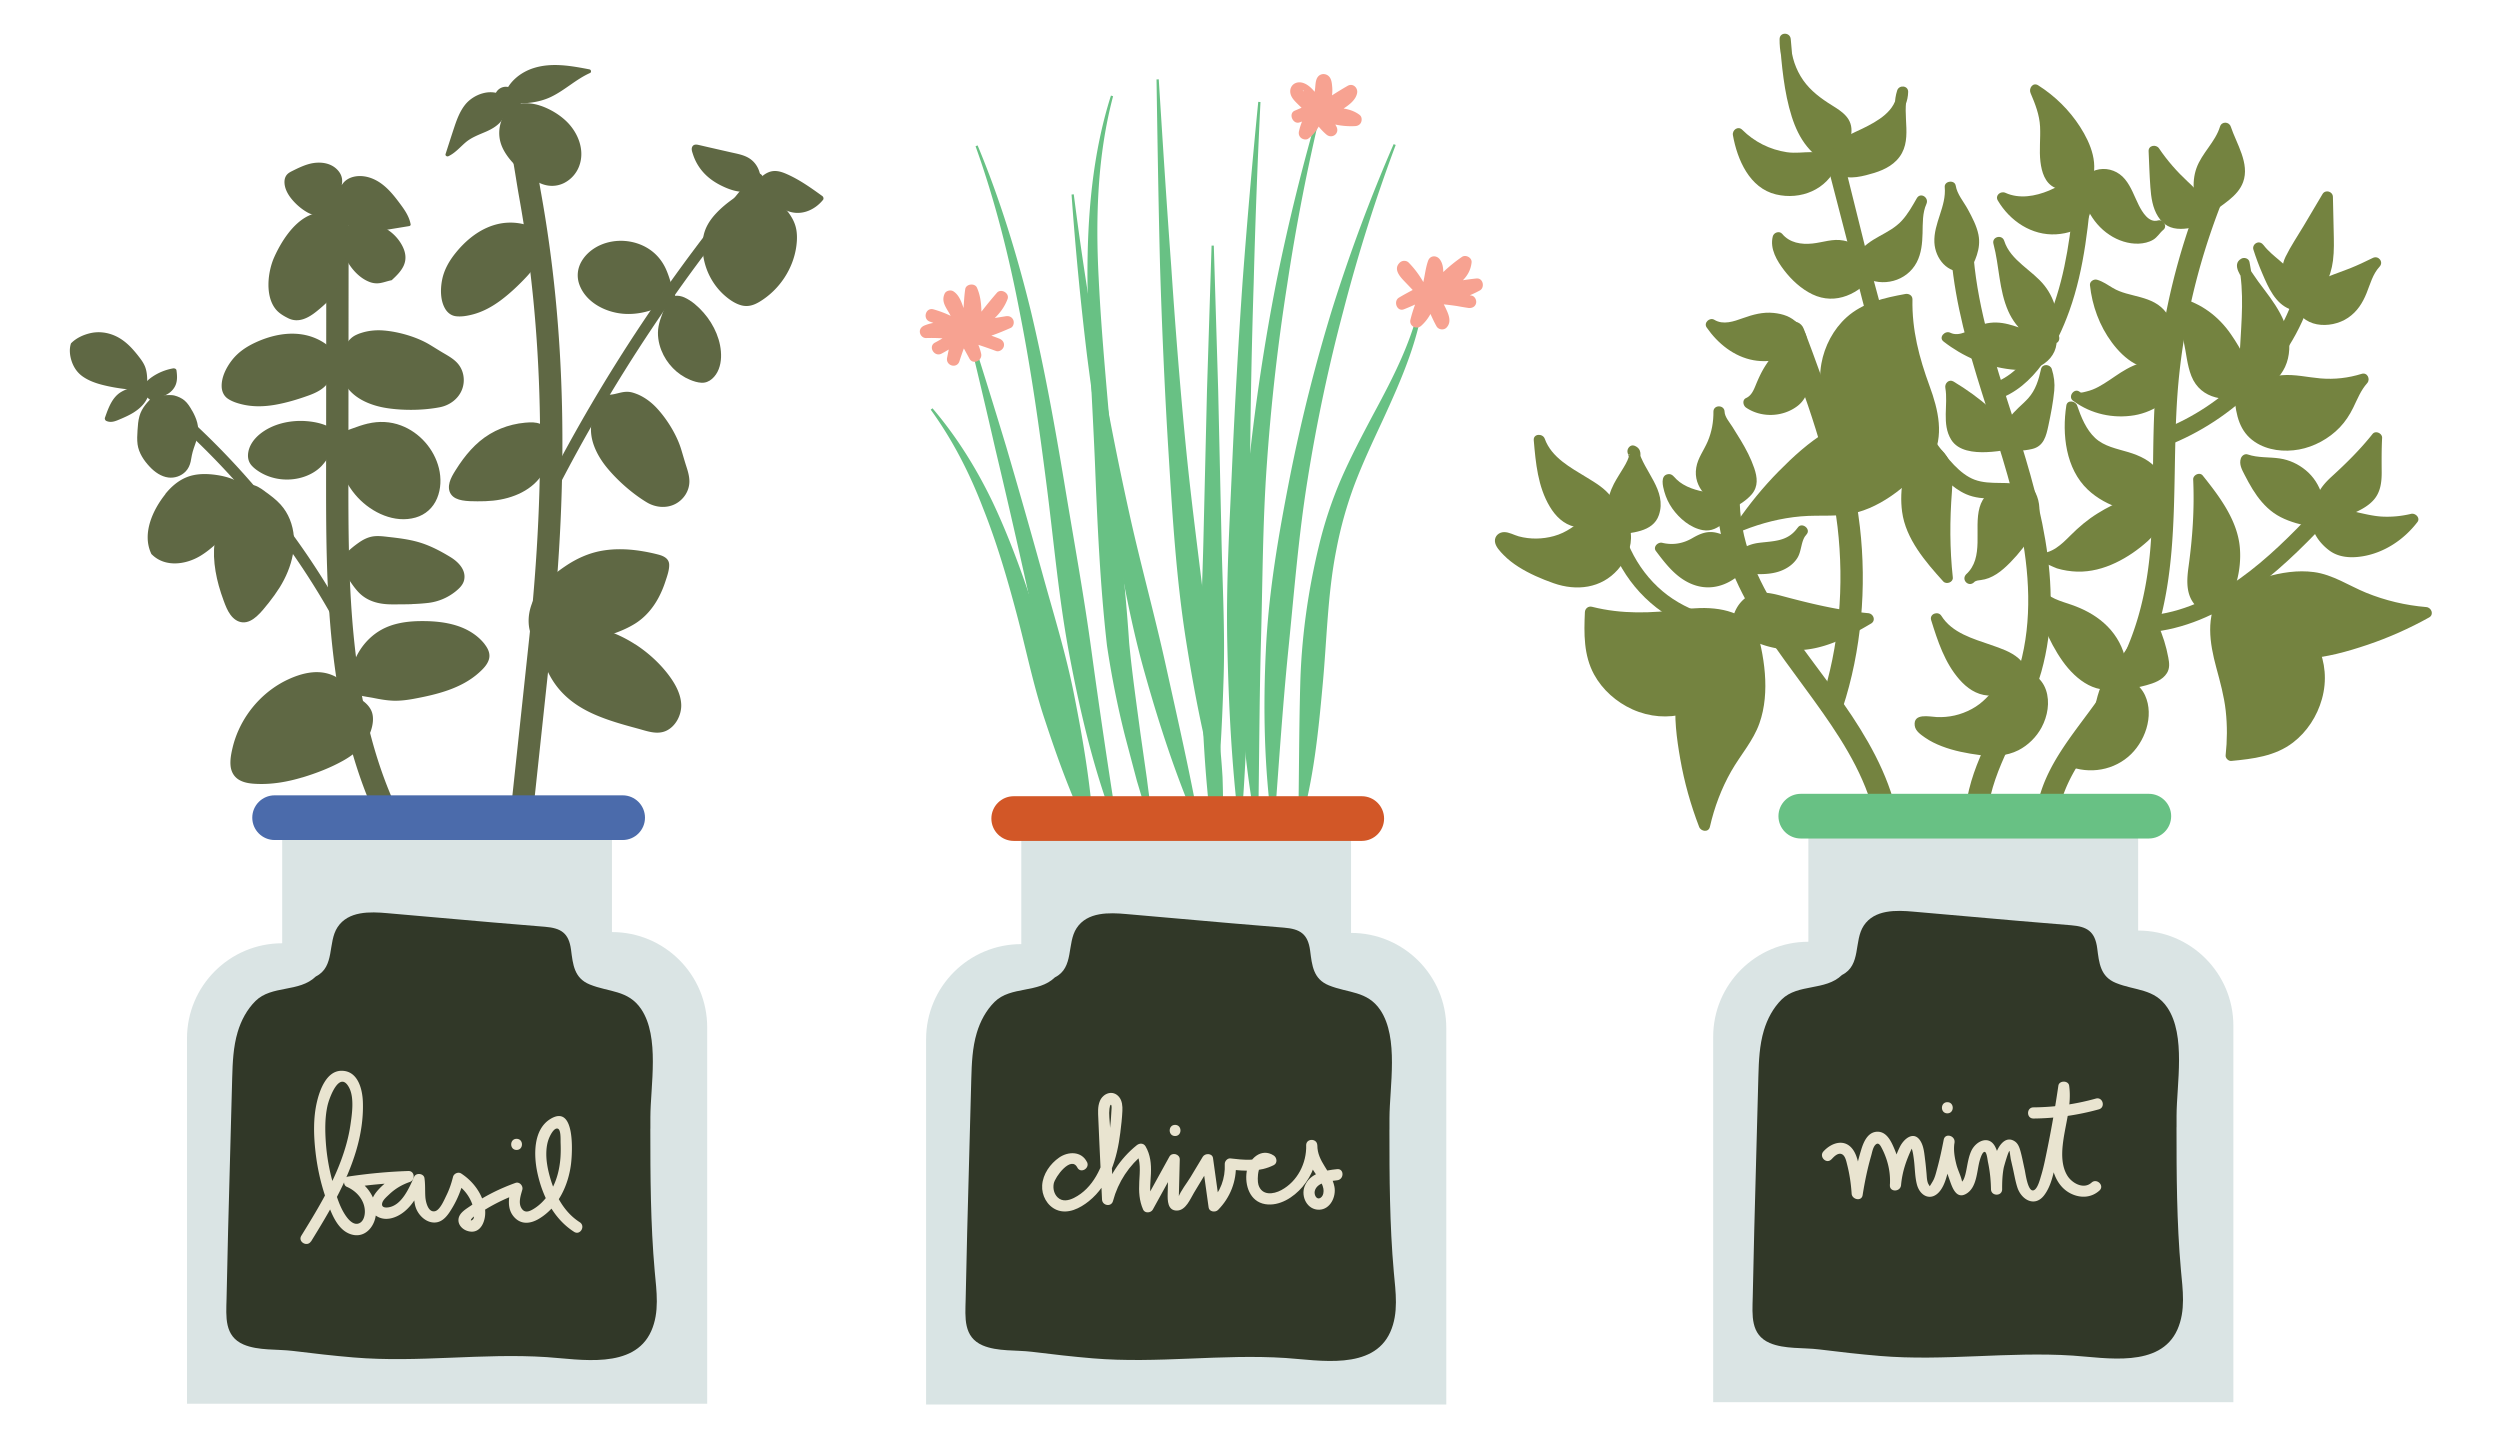
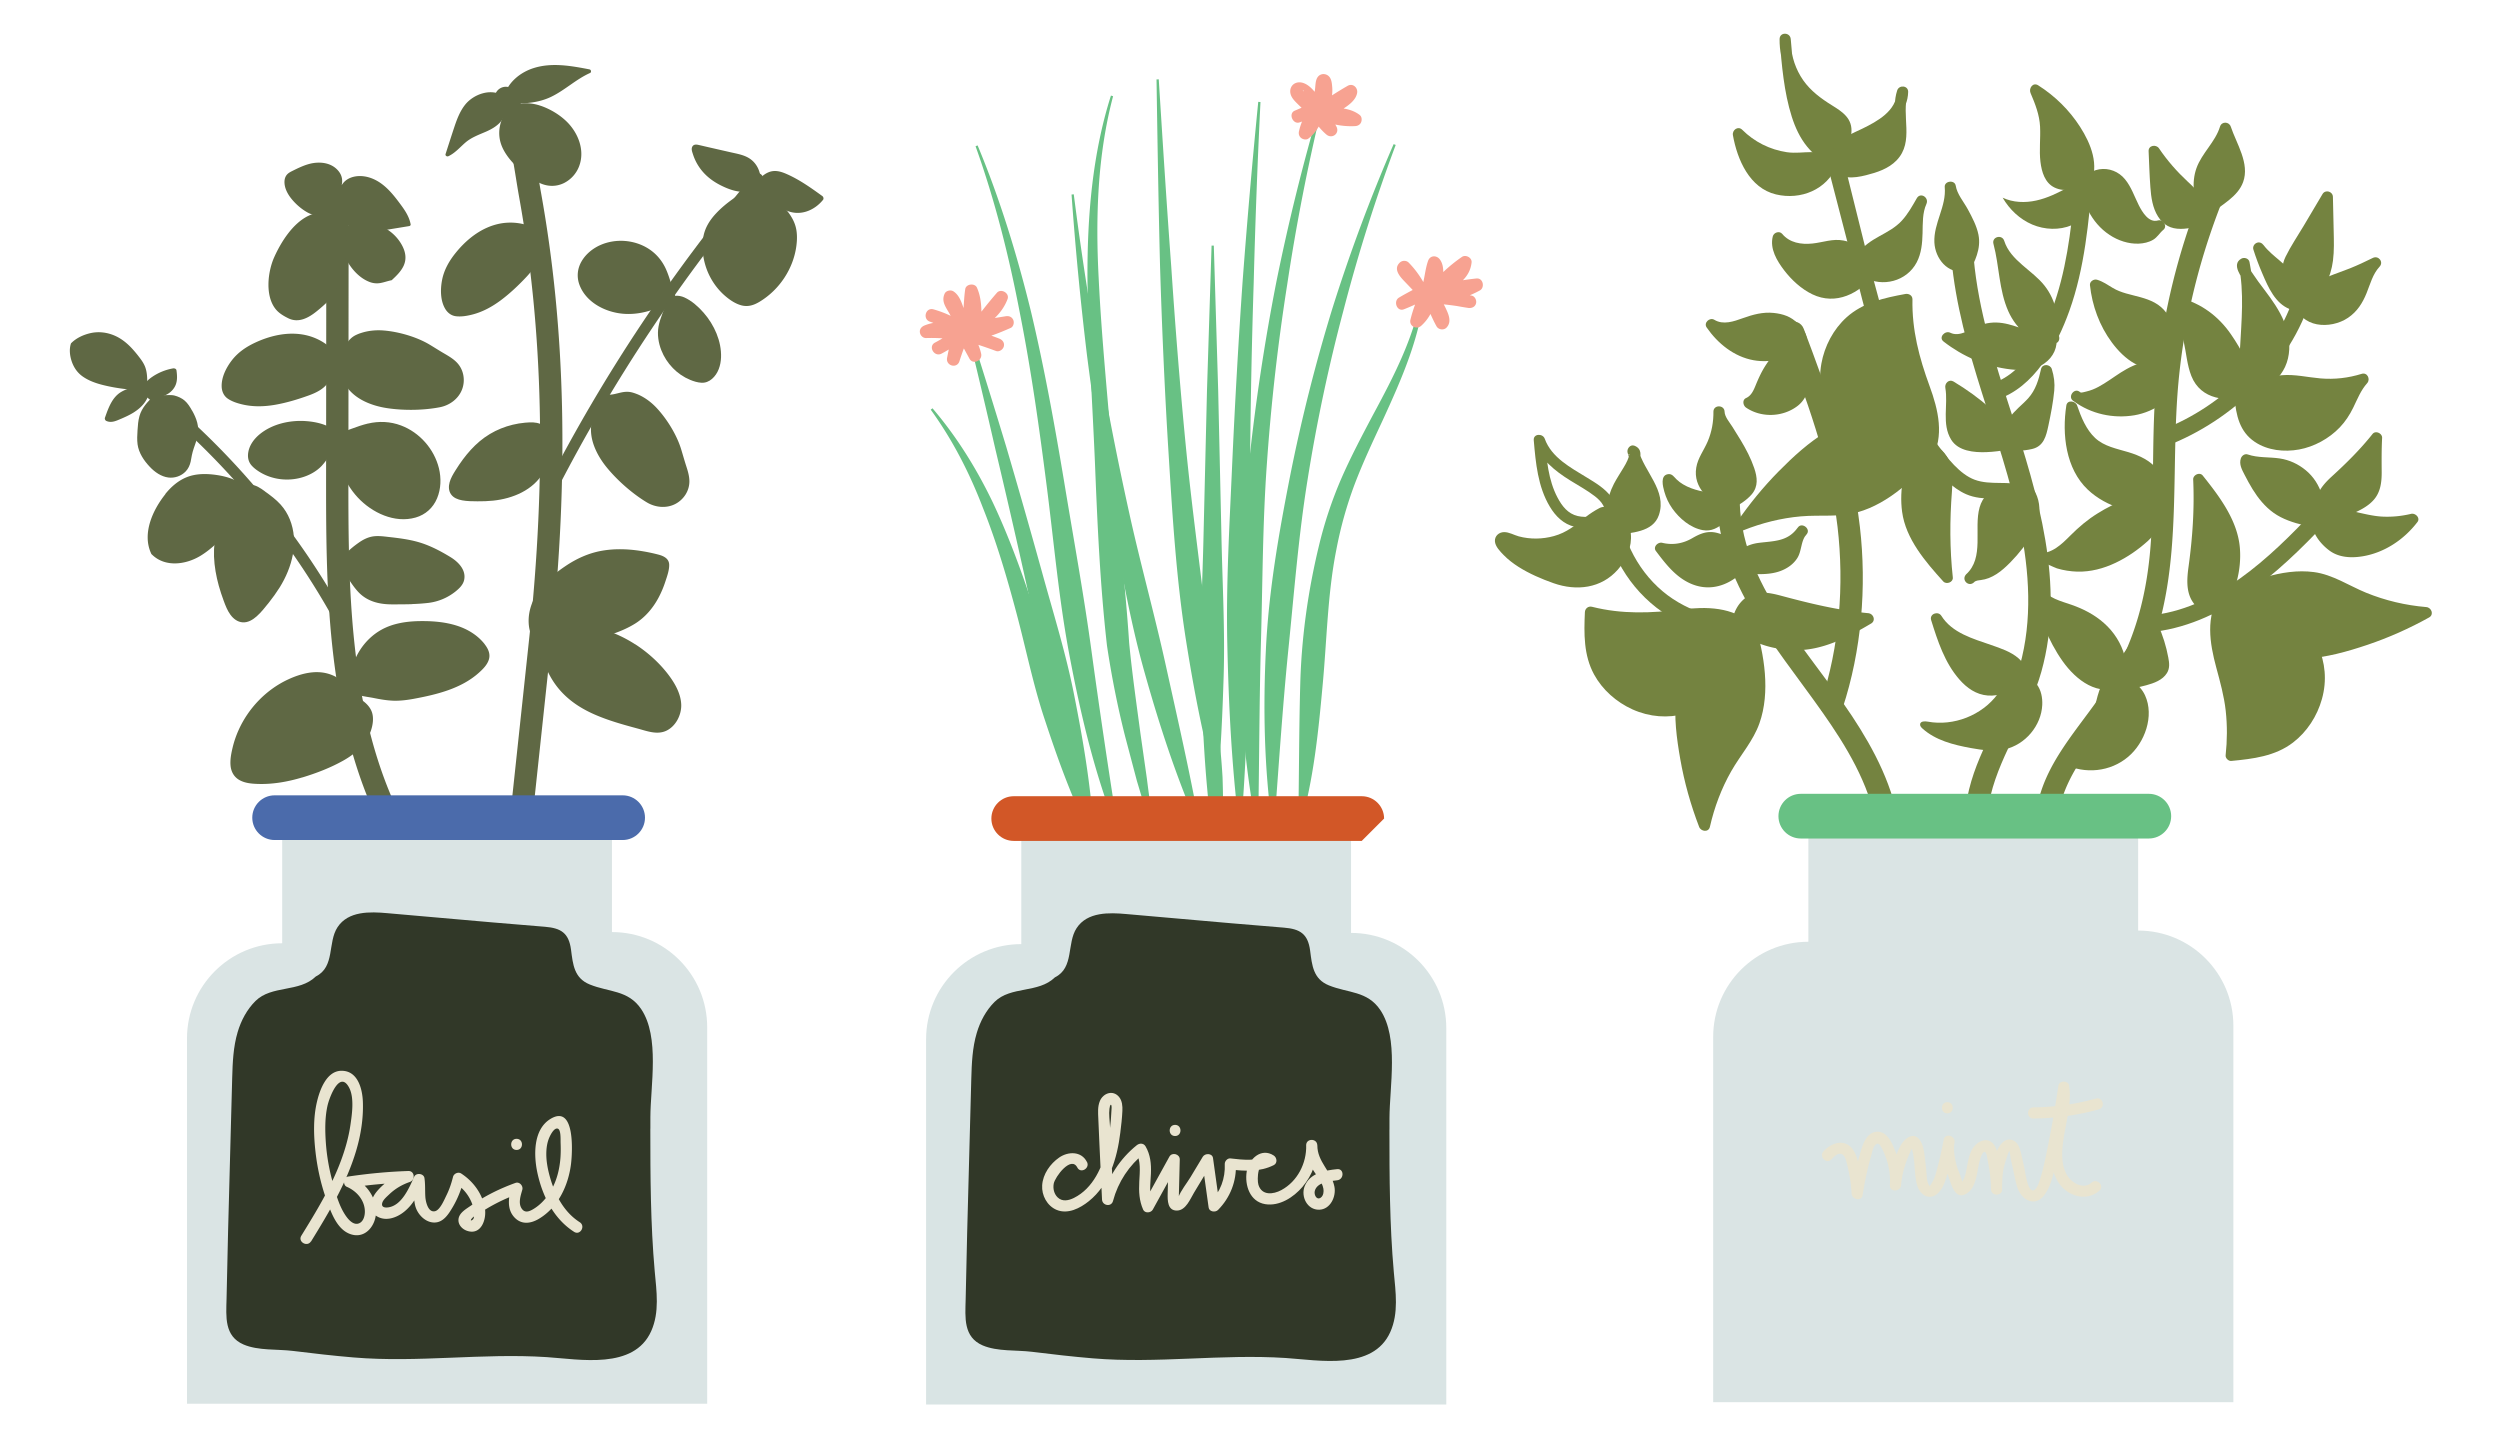
<svg xmlns="http://www.w3.org/2000/svg" id="uuid-2d6dacb9-5c10-4e9e-a671-80aa20767a2e" viewBox="0 0 594 345">
  <defs>
    <style>.uuid-76765bee-1821-4b71-8981-8c7d0b168634,.uuid-b68588a5-0d28-494e-a193-333063bdca34,.uuid-c80ad6a8-5f76-4d7f-a51f-f38416c283cd,.uuid-ca618dc4-d0f3-4677-9355-d70708c8e13e,.uuid-ee4b8a88-1dca-4aa4-baa3-c333c50ea4bc,.uuid-f7653dbe-91fb-48d8-b5fc-2f35f1935da4{stroke-width:0}.uuid-ee4b8a88-1dca-4aa4-baa3-c333c50ea4bc{fill:#5f6844}.uuid-b68588a5-0d28-494e-a193-333063bdca34{fill:#748340}.uuid-76765bee-1821-4b71-8981-8c7d0b168634{fill:#dae4e4}.uuid-f7653dbe-91fb-48d8-b5fc-2f35f1935da4{fill:#313828}.uuid-ca618dc4-d0f3-4677-9355-d70708c8e13e{fill:#e9e4d0}.uuid-c80ad6a8-5f76-4d7f-a51f-f38416c283cd{fill:#68c184}</style>
  </defs>
  <path class="uuid-ee4b8a88-1dca-4aa4-baa3-c333c50ea4bc" d="M124.05 195.19c-.09 0-.19 0-.29-.02a2.659 2.659 0 01-2.36-2.92l4.3-40.21c4.17-38.92 3.39-73.37-2.37-105.31-.26-1.47-.51-2.98-.75-4.5-1-6.18-2.03-12.57-4.74-17.73a2.65 2.65 0 011.12-3.58c1.3-.68 2.9-.18 3.58 1.12 3.1 5.93 4.21 12.75 5.27 19.35.24 1.49.48 2.97.74 4.41 5.85 32.45 6.64 67.39 2.42 106.82l-4.3 40.21a2.658 2.658 0 01-2.63 2.37z" />
  <path class="uuid-ee4b8a88-1dca-4aa4-baa3-c333c50ea4bc" d="M130.99 117.44a1.335 1.335 0 01-1.19-1.94 394.494 394.494 0 0149.17-73.9 1.33 1.33 0 011.87-.16c.56.47.63 1.31.16 1.87a391.303 391.303 0 00-48.84 73.4c-.24.46-.7.72-1.18.72zm-39.04 78.61c-1 0-1.96-.57-2.41-1.53-12.11-25.92-12.08-55.76-12.06-82.08l.06-65.52a2.65 2.65 0 115.3.01l-.06 65.52c-.02 25.77-.05 54.98 11.56 79.83a2.654 2.654 0 01-2.4 3.78z" />
  <path class="uuid-ee4b8a88-1dca-4aa4-baa3-c333c50ea4bc" d="M81.03 148.89c-.47 0-.93-.25-1.17-.69-11.34-20.82-27.15-39.64-45.7-54.41-.57-.46-.67-1.29-.21-1.86a1.32 1.32 0 011.86-.21c18.83 14.99 34.86 34.09 46.38 55.21.35.64.11 1.45-.53 1.8-.2.11-.42.16-.63.16zm-9.19 35.83c3.34-1.01 6.72-2.31 9.77-4.03 2.84-1.6 5.39-3.85 6.49-7 .47-1.34.74-3.02.29-4.41-.42-1.3-1.5-2.37-2.65-3.07a5.86 5.86 0 00-1.65-.7c-1.11-2.56-3.31-4.58-6-5.4-3.21-.98-6.67-.05-9.62 1.32-5.2 2.41-9.44 6.82-11.78 12.04-.59 1.31-1.06 2.67-1.4 4.07-.34 1.41-.65 2.94-.51 4.4.14 1.46.85 2.72 2.16 3.43 1.28.7 2.79.84 4.23.89 3.61.13 7.22-.51 10.66-1.55z" />
  <path class="uuid-ee4b8a88-1dca-4aa4-baa3-c333c50ea4bc" d="M115.18 153.08c-1.66-2.14-4.08-3.61-6.64-4.42-2.91-.93-6.03-1.14-9.08-1.08-3.01.07-6.11.55-8.77 2.01-4.28 2.35-7.19 7-7.45 11.88-.03.6-.02 1.2.02 1.8 0 .03.01.05.02.08v.02c0 .01 0 .03.01.04.31.96 1.14 1.49 2.08 1.77 1.1.32 2.27.44 3.39.66 1.58.32 3.17.6 4.79.65 1.63.04 3.25-.17 4.85-.47 5.37-1 11.14-2.4 15.33-6.13.95-.85 1.97-1.84 2.39-3.08.47-1.38-.11-2.64-.96-3.73zm13.41-127.9c-2.36-.84-4.84-.89-7.2 0-.06.02-.12.04-.17.1a9.411 9.411 0 00-2.48 4.91c-.32 1.88 0 3.69.88 5.37.93 1.77 2.29 3.3 3.79 4.61 1.52 1.32 3.22 2.65 5.09 3.43 1.8.76 3.73.76 5.49-.1a7.4 7.4 0 003.57-3.9c1.52-3.85-.2-8.14-3.06-10.85-1.67-1.58-3.74-2.8-5.91-3.58zM76.5 110.61c1.5-1.61 2.45-3.64 3.68-5.44.04-.06.05-.12.05-.18 0-.02.01-.04.01-.06 0-.61.05-1.28-.25-1.84-.35-.67-1-1.23-1.65-1.58-1.69-.92-3.8-1.33-5.7-1.46-3.77-.26-7.95.68-10.92 3.11-1.46 1.2-2.66 2.87-2.79 4.81-.06.95.18 1.84.8 2.57.59.69 1.36 1.24 2.14 1.71 2.91 1.72 6.51 2.13 9.76 1.22 1.82-.51 3.57-1.45 4.87-2.85zm104.2-68.4c-.14-1.75-.99-3.43-2.47-4.46-1.32-.92-2.96-1.19-4.5-1.54l-5.39-1.23c-.84-.19-1.69-.4-2.53-.58-.55-.11-1.09-.05-1.35.51-.25.54.01 1.2.18 1.72.25.79.58 1.55.99 2.27 1.55 2.71 3.89 4.43 6.71 5.65 2.49 1.08 4.98 1.49 7.51.43.86.9 1.97 1.58 2.97 2.26 1.31.89 2.45 2.03 3.9 2.71 3.2 1.51 6.68.18 8.82-2.45.23-.28.11-.72-.16-.92-2.74-1.98-5.51-3.96-8.63-5.3-1.35-.58-2.71-.93-4.12-.36-.72.29-1.34.75-1.91 1.28zM28.71 99.53c1.02-.44 2.04-.9 2.99-1.49.93-.58 1.8-1.28 2.48-2.14.47-.6.93-1.35 1.06-2.13.47.22.92.48 1.44.58 1 .2 2.1-.16 2.98-.64.91-.49 1.66-1.26 2.06-2.22.46-1.12.37-2.33.21-3.5-.05-.38-.5-.51-.81-.46-1.76.31-3.47 1-4.95 2.01-.63.43-1.18.88-1.63 1.5-.18.25-.38.56-.53.88-.77-.11-1.58-.03-2.33.12-1.02.2-2.03.57-2.93 1.11-2.14 1.28-3.03 3.88-3.82 6.11-.09.25.06.62.3.74 1.2.57 2.37 0 3.49-.48zm67.27-36.57c.62-1.47.38-3-.32-4.4-1.3-2.63-3.82-4.64-6.66-5.35-1.55-.39-3.18-.41-4.74-.07-.78.17-1.56.43-2.28.78-.69.34-1.02.84-1.07 1.61-.18 2.97.98 6.04 2.82 8.33 1.07 1.33 2.45 2.51 4.07 3.13.83.32 1.68.41 2.56.26.89-.15 1.73-.48 2.61-.65a.35.35 0 00.23-.15c1.09-1.01 2.19-2.09 2.78-3.48zm-56.69 54.46c-3 3.74-5.57 9.35-3.38 14.08 0 .02.02.04.02.06 0 .01 0 .02.01.03.02.03.04.05.06.07v.01c.02.03.05.05.08.07 3.17 3.14 8.12 2.43 11.62.28 2.06-1.26 3.85-2.95 5.53-4.67 1.61-1.65 3.11-3.46 4.2-5.51.53-1 .96-2.06 1.24-3.16.28-1.08.44-2.22-.39-3.1-.78-.83-1.98-1.33-3.02-1.74-1.16-.46-2.37-.76-3.6-.95-2.41-.37-5.01-.43-7.31.5-2.04.82-3.72 2.3-5.09 4.01z" />
  <path class="uuid-ee4b8a88-1dca-4aa4-baa3-c333c50ea4bc" d="M62.93 116.73c-1.04-.75-2.16-1.57-3.5-1.55-1.41.01-2.64.88-3.53 1.91-.49.57-.91 1.21-1.33 1.84-2.56 4-3.89 8.58-3.72 13.33.09 2.33.51 4.65 1.13 6.9.34 1.21.73 2.41 1.17 3.59.43 1.16.88 2.34 1.62 3.34.7.94 1.67 1.69 2.87 1.78 1.28.09 2.42-.61 3.35-1.43 1.07-.95 1.98-2.12 2.87-3.23.92-1.16 1.79-2.36 2.58-3.62 2.97-4.76 4.61-10.77 2.42-16.19-.52-1.29-1.25-2.47-2.18-3.51-1.1-1.22-2.43-2.2-3.76-3.15zm67.6-11.88c-.04-1.08-.08-2.24-.78-3.13-.74-.93-1.95-1.3-3.09-1.36-.64-.03-1.27.02-1.91.07-3.97.37-7.7 1.84-10.77 4.41-1.5 1.26-2.82 2.74-3.99 4.31-.63.85-1.22 1.73-1.78 2.63-.55.88-1.1 1.79-1.38 2.8-.26.95-.26 1.98.3 2.82.6.9 1.66 1.29 2.68 1.48 1.18.22 2.43.22 3.63.23 1.25.01 2.49-.03 3.73-.16 4.7-.49 9.53-2.5 11.99-6.75.59-1.01 1-2.11 1.2-3.26.24-1.36.2-2.75.15-4.12zm-84.89-7.27c-.49-.89-1.03-1.77-1.78-2.41-.7-.59-1.57-.97-2.41-1.19-.46-.12-.95-.11-1.42-.11-1.07 0-2.13.07-3.2.16-.07 0-.14.01-.21.02-.02 0-.04.01-.05.02h-.02s-.01 0-.02.01c-.02 0-.03.02-.05.03-1.37 1.33-2.78 2.75-3.34 4.75-.31 1.09-.39 2.23-.46 3.36-.07 1.12-.14 2.25.01 3.37.29 2.07 1.53 3.86 2.85 5.27 1.23 1.32 2.76 2.38 4.47 2.6 1.46.18 3.05-.32 4.13-1.47.59-.62.96-1.42 1.16-2.29.12-.52.19-1.06.3-1.59.11-.53.26-1.05.43-1.56.33-1 .73-1.97.94-3.02.2-1.03.16-2.07-.1-3.08-.26-1.03-.71-1.99-1.22-2.89zm41.79 3.05c-1.3.31-2.57.75-3.83 1.22-.58.22-1.16.44-1.76.58-.53.13-1.08.24-1.58.49-.45.22-.79.54-.99 1-.03.08-.03.15 0 .21.53 5.09 2.2 10.29 5.75 14.09 3.37 3.61 8.74 6.17 13.72 4.75 2.36-.67 4.17-2.31 5.11-4.57.94-2.24 1.01-4.8.44-7.14-1.13-4.58-4.59-8.51-9.01-10.17-2.53-.95-5.22-1.07-7.85-.45zm69.03-23.01c.38-2.17 1.42-4.15 2.11-6.22.02-.07.07-.12.11-.15.01-.01.02-.03.04-.04.49-.36.99-.81 1.61-.91.74-.12 1.59.06 2.26.36 1.76.79 3.35 2.22 4.61 3.66 2.49 2.85 4.26 6.75 4.12 10.59-.07 1.89-.68 3.85-2.15 5.12-.72.62-1.57.97-2.53.91-.91-.05-1.82-.34-2.65-.68-3.13-1.28-5.63-3.9-6.86-7.04-.69-1.76-1-3.73-.67-5.6z" />
  <path class="uuid-ee4b8a88-1dca-4aa4-baa3-c333c50ea4bc" d="M158.28 64.06c.45 1.02.8 2.09 1.12 3.16.15.5.29.99.5 1.47.18.42.38.84.47 1.29.08.41.04.8-.17 1.16-.04.06-.08.1-.14.11-3.65 2.21-7.95 3.72-12.27 3.27-4.1-.42-8.51-2.71-10.07-6.74-.74-1.91-.56-3.94.47-5.7 1.02-1.75 2.69-3.09 4.53-3.89 3.61-1.56 7.98-1.23 11.31.87 1.91 1.2 3.34 2.93 4.25 4.99zm30.95-5.72c.2-1.57.21-3.22-.26-4.74-.36-1.17-.98-2.23-1.71-3.2-1.62-2.13-3.82-3.82-6.08-5.22-.54-.33-1.08-.64-1.64-.94h-.03a.336.336 0 00-.35-.01c-3.25 1.76-6.48 3.75-9.02 6.47-1.53 1.63-2.7 3.5-3.05 5.74-.4 2.59-.04 5.27.89 7.71.94 2.44 2.49 4.65 4.5 6.32 1.08.9 2.33 1.73 3.71 2.09 1.56.4 2.94-.05 4.28-.86 4.72-2.84 8.06-7.87 8.76-13.34zM83.08 53.89c2.45 1.98 5.53 1.25 8.36.78 1.93-.32 3.86-.63 5.79-.95.19-.03.38-.2.34-.42-.32-1.77-1.31-3.26-2.36-4.68-1.24-1.68-2.54-3.37-4.19-4.68-1.32-1.05-2.91-1.84-4.6-2.05-1.66-.21-3.51.14-4.7 1.4-.19.2-.37.45-.54.71 0-.04.02-.08.03-.13.23-1.13.02-2.18-.69-3.11-1.66-2.17-4.6-2.47-7.07-1.8-1.4.38-2.71 1.02-4.01 1.67-.59.29-1.16.61-1.5 1.2-.32.55-.39 1.2-.33 1.82.13 1.43.94 2.78 1.86 3.85.99 1.16 2.21 2.2 3.54 2.95 1.34.75 3.03 1.11 4.49.48.7-.3 1.24-.81 1.65-1.45.38-.58.68-1.2 1.12-1.73-.72 2.22 1.14 4.77 2.82 6.13zM30.12 92.48c.96.11 1.93.2 2.9.25.61.03 1.47.11 1.82-.53.2-.37.14-.87.14-1.28 0-.45 0-.89-.03-1.34-.05-.83-.18-1.66-.48-2.44-.32-.82-.82-1.54-1.35-2.23a28.89 28.89 0 00-1.73-2.08c-1.19-1.29-2.58-2.42-4.21-3.11-1.76-.75-3.7-.99-5.58-.59-1.7.37-3.45 1.15-4.69 2.41-.04.04-.06.08-.07.12-.43 1.36-.25 2.88.2 4.21.48 1.41 1.3 2.64 2.52 3.52 1.41 1.02 3.07 1.62 4.74 2.05 1.91.49 3.87.82 5.82 1.04zm43.2 1.49c1.89-.68 4.06-1.72 4.94-3.65.34-.74.52-1.56.71-2.35.22-.93.41-1.86.61-2.79.19-.87.31-1.29-.4-1.97-5.17-5.05-12.15-4.7-18.29-1.92-2.27 1.03-4.31 2.37-5.84 4.37-1.33 1.74-2.48 4.03-2.38 6.27.05 1.11.52 2.15 1.45 2.79 1 .69 2.24 1.08 3.4 1.36 2.56.62 5.25.55 7.84.1 2.7-.47 5.38-1.28 7.96-2.21zm66.59 58.35c-3.13.88-5.9 2.57-8.89 3.81-3.65 1.51-2.46-.52-3.91-3.38-.61-1.19-1.18-2.35-1.39-3.69-.43-2.76.34-5.59 1.8-7.94 1.66-2.68 4.13-4.79 6.72-6.54 2.68-1.83 5.61-3.17 8.82-3.73 2.99-.52 6.06-.42 9.04.03 1.49.23 2.97.53 4.43.92 1.22.33 2.44.95 2.47 2.38.03 1.33-.52 2.81-.93 4.06-.44 1.34-.99 2.64-1.66 3.88-1.32 2.44-3.17 4.6-5.54 6.07-3.32 2.06-7.18 3.07-10.97 4.13zM85.6 79.17c-.35.13-.7.27-1.03.43-2.32 1.11-2.56 3.4-4.48 4.61-.02.01-.02.03-.04.04-.02.01-.03.02-.04.04-.02.02-.03.03-.04.05-.02.03-.03.07-.04.12 0 .04 0 .08.01.14 0 .02 0 .04.01.06.52 1.14.69 2.39.95 3.6.25 1.15.59 2.23 1.21 3.23 2.04 3.32 6.12 4.91 9.83 5.48 3.95.6 8.63.55 12.56-.21 2.3-.44 4.4-1.96 5.27-4.19.82-2.11.44-4.59-1.08-6.28-.83-.92-1.9-1.57-2.96-2.19-1.24-.71-2.43-1.48-3.66-2.22-3.06-1.83-7.3-3.05-10.83-3.35-1.88-.16-3.84.02-5.63.65zm39.47-13.37c1.37-1.46 2.84-3.37 2.76-5.49-.03-.81-.24-1.63-.42-2.42-.22-.93-.48-1.84-.71-2.76-.22-.86-.31-1.28-1.25-1.58-6.89-2.17-12.96 1.29-17.19 6.54-1.56 1.94-2.78 4.06-3.24 6.53-.4 2.15-.4 4.72.71 6.67.55.97 1.43 1.69 2.55 1.84 1.2.16 2.48-.04 3.65-.32 2.57-.6 4.93-1.88 7.04-3.45 2.2-1.64 4.23-3.57 6.1-5.56zm26.34 27.86c-.35-.14-.7-.27-1.06-.37-2.47-.73-4.18.82-6.42.43h-.11c-.02 0-.05 0-.07.01a.3.3 0 00-.19.17c0 .02-.02.03-.03.05-.38 1.19-1.09 2.23-1.7 3.31-.58 1.02-1.05 2.05-1.27 3.21-.71 3.83 1.27 7.75 3.64 10.64 2.54 3.09 6.05 6.18 9.48 8.25 2.01 1.21 4.59 1.49 6.72.41 2.02-1.02 3.4-3.11 3.4-5.39 0-1.24-.36-2.44-.74-3.61-.44-1.36-.82-2.73-1.24-4.1-1.05-3.4-3.38-7.15-5.8-9.74-1.29-1.38-2.87-2.56-4.62-3.28z" />
  <path class="uuid-ee4b8a88-1dca-4aa4-baa3-c333c50ea4bc" d="M79.85 50.49c-.03-.08-.1-.15-.23-.16-2.15-.16-4.37 0-6.34.95-3.72 1.78-6.5 6.2-8.13 9.84-1.55 3.46-2.25 9.35.49 12.5.77.88 1.83 1.49 2.86 2 2.47 1.21 4.84-.12 6.76-1.67.89-.72 1.76-1.47 2.58-2.28 3.55-3.5 3.57-8.3 4.29-12.97.36-2.34-.12-4.76-1.3-6.8-.29-.5-.62-.97-.99-1.41zm71.04 102.58c-2.35-1.51-4.89-2.71-7.47-3.47-3.48-1.02-8.03-1.22-10.85 1.42-.85.8-1.63 1.69-2.59 2.36-.39.27-.81.48-1.29.53-.12.01-.2.07-.25.15-.06.07-.09.17-.06.29 1.7 7.41 5.66 12.17 12.64 15.3 3.37 1.51 6.95 2.5 10.51 3.46 2.16.58 4.54 1.53 6.73.54 2.29-1.04 3.68-3.78 3.6-6.22-.1-2.96-1.92-5.78-3.75-8-1.99-2.41-4.47-4.6-7.21-6.37zm-53.06-9.54c1.33-.04 2.66-.13 3.94-.28a12.78 12.78 0 006.43-2.69c.9-.72 1.83-1.59 2.08-2.76.52-2.41-1.43-4.33-3.29-5.46-2.27-1.38-4.71-2.67-7.25-3.44-2.5-.76-5.1-1.06-7.68-1.35-1.23-.14-2.48-.29-3.71-.05-1.14.23-2.2.79-3.14 1.46-1.01.71-2.02 1.51-2.87 2.4-.87.91-1.28 1.99-1.71 3.15-.2.55-.43 1.08-.76 1.56-.19.14-.14.5.15.49.9-.03 2.22.1 2.75.93.7 1.08 1.43 2.15 2.3 3.1 2.12 2.3 4.98 3 8.01 3.01 1.55 0 3.16 0 4.77-.05zm42.26-127.04c-4.36-.84-8.96-1.69-13.31-.31-3.18 1.01-6.05 3.36-7 6.6a.405.405 0 00-.32-.07c-2.89-1.79-6.92-.33-8.92 2.14-1.23 1.54-1.94 3.39-2.56 5.24-.72 2.16-1.41 4.33-2.11 6.5-.13.42.34.68.68.52 1.55-.73 2.67-2.05 3.94-3.16 1.46-1.29 3.24-1.91 4.99-2.67 1.5-.66 3.01-1.54 3.92-2.95.77-1.2.84-2.56.71-3.91 3.64.34 7.53.19 10.87-1.43 3.26-1.58 5.9-4.17 9.22-5.65.36-.16.26-.77-.11-.84z" />
  <path class="uuid-76765bee-1821-4b71-8981-8c7d0b168634" d="M145.4 221.46v-26.65H67.05v29.31c-12.5 0-22.62 10.13-22.62 22.62v86.78h123.6v-89.44c0-12.5-10.13-22.62-22.62-22.62z" />
  <path d="M147.94 199.59H65.25c-2.93 0-5.31-2.38-5.31-5.31s2.38-5.31 5.31-5.31h82.69c2.93 0 5.31 2.38 5.31 5.31s-2.38 5.31-5.31 5.31z" fill="#4b6bab" stroke-width="0" />
  <path class="uuid-f7653dbe-91fb-48d8-b5fc-2f35f1935da4" d="M154.53 268.19v-2.69c.02-7.52 2.27-19.11-2.18-25.73-3.08-4.58-7.69-4-12.23-5.86-3.7-1.51-3.99-4.72-4.44-8.23-.52-4.02-2.41-5.17-6.2-5.48-4.16-.34-8.33-.69-12.49-1.04-8.33-.71-16.65-1.44-24.97-2.19-4.07-.37-9.27-.55-11.82 3.33-2.4 3.65-.54 9.4-5.16 11.71-3.93 3.84-10.47 2.02-14.33 5.82-2.03 2.01-3.42 4.63-4.24 7.38-1.05 3.52-1.2 7.25-1.3 10.9-.12 4.08-.22 8.17-.33 12.25-.22 8.1-.43 16.19-.65 24.29-.14 5.32-.23 10.64-.36 15.96-.1 4.21-.58 8.86 4.05 10.85 3.48 1.49 8 1.06 11.73 1.52 4.79.59 9.6 1.15 14.41 1.55 15.36 1.29 30.55-1.08 45.87-.08 7.9.52 20.71 3.03 24.83-6.16 2.03-4.54 1.27-9.5.84-14.27-1-11.25-1.04-22.56-1.04-33.84z" />
  <path class="uuid-ca618dc4-d0f3-4677-9355-d70708c8e13e" d="M73.9 294.98c4.21-6.84 8.43-13.84 10.73-21.6 1.11-3.74 1.73-7.67 1.59-11.57-.11-3.12-1.22-7.48-5.17-7.39-3.49.08-5.09 4.59-5.74 7.37-.91 3.85-.79 7.96-.35 11.87.47 4.15 1.41 8.24 2.88 12.16 1.04 2.8 2.47 6.56 5.68 7.49 3.34.97 5.7-2.1 5.82-5.14.14-3.62-2.36-7.05-5.61-8.44l-.32 2.43c4.51-.68 9.04-1.07 13.59-1.22l-.35-2.61c-2.75.95-5.26 2.53-7.13 4.78-1.53 1.85-2.31 4.66.26 6.01 2.05 1.08 4.49.18 6.17-1.15 2.27-1.78 3.58-4.44 4.75-7.01l-2.43-.32c.35 2.31-.3 4.82.82 6.99.8 1.55 2.4 2.91 4.23 2.84 2.08-.07 3.28-2.04 4.23-3.64 1.19-2.01 2.06-4.21 2.63-6.48l-1.95.79c1.7 1.11 3.05 2.68 3.82 4.57.32.78.59 1.67.61 2.51.01.37.02 1.24-.3 1.52-.33.3-.69.38-.36-.1.46-.67 1.72-1.24 2.39-1.68.89-.58 1.8-1.12 2.74-1.63a42.84 42.84 0 016.03-2.7l-1.63-1.63c-.67 2.4-1.19 5.18.66 7.21 1.65 1.81 3.84 1.56 5.8.41 4.63-2.73 7.06-7.96 7.69-13.12.32-2.62 1.03-14.16-4.83-10.68-4.22 2.51-4.05 8.74-3.16 12.86 1.19 5.5 3.87 10.91 8.72 14.01 1.44.92 2.78-1.37 1.34-2.29-3.71-2.37-5.82-6.37-7.02-10.51-.6-2.08-1.02-4.23-.91-6.4.05-.98.21-1.96.56-2.88.27-.72 1.21-2.71 2.13-2.45.82.23.66 2.64.69 3.37.05 1.24.05 2.49-.05 3.73-.21 2.51-.81 5.01-2.02 7.23-1.06 1.94-2.55 3.7-4.48 4.83-1 .59-2.03.93-2.75-.25-.8-1.29-.17-3.06.2-4.38.26-.92-.66-1.98-1.63-1.63-3.75 1.35-7.33 3.13-10.6 5.41-1.16.81-2.87 1.74-2.94 3.34-.06 1.25.94 2.27 2.07 2.64 3.32 1.1 4.63-2.72 4.22-5.3-.55-3.46-2.74-6.43-5.63-8.32-.71-.47-1.75 0-1.95.79-.38 1.51-.87 2.98-1.56 4.38-.49.99-1.5 3.46-2.68 3.77-1.72.45-2.28-2.38-2.34-3.43-.09-1.49.01-2.95-.21-4.44-.17-1.1-1.97-1.32-2.43-.32-1.17 2.57-2.89 6.77-6.1 7.28-.8.13-1.8.03-1.49-1.07.21-.74 1.09-1.47 1.63-1.99 1.4-1.35 3.07-2.33 4.9-2.96 1.35-.47 1.22-2.66-.35-2.61-4.79.16-9.56.61-14.3 1.32-1.08.16-1.33 1.99-.32 2.43 2.3.99 4.21 3.11 4.3 5.72.04 1.04-.27 2.45-1.31 2.93-1.24.58-2.4-.63-3.07-1.55-1.72-2.36-2.56-5.56-3.31-8.35-.82-3.02-1.36-6.11-1.58-9.23-.2-2.91-.24-5.91.39-8.77.41-1.86 2.86-8.58 5.13-4.33 1.29 2.41.69 6.38.31 8.97-.43 2.91-1.25 5.77-2.28 8.52-2.35 6.27-5.87 12.03-9.37 17.71-.9 1.46 1.4 2.79 2.29 1.34z" />
  <path class="uuid-ca618dc4-d0f3-4677-9355-d70708c8e13e" d="M122.74 273.23c1.71 0 1.71-2.65 0-2.65s-1.71 2.65 0 2.65z" />
  <path class="uuid-c80ad6a8-5f76-4d7f-a51f-f38416c283cd" d="M302.25 195.99c-1.88-13.74-2.15-27.66-1.48-41.52.65-13.87 3.05-27.59 5.72-41.18 2.7-13.59 6.09-27.03 10.16-40.24 4.16-13.19 8.99-26.15 14.48-38.81l.49.2c-4.83 12.9-8.97 26.04-12.42 39.34a401.79 401.79 0 00-8.53 40.26c-2.18 13.55-3.22 27.21-4.61 40.82-1.36 13.63-2.24 27.3-3.29 41.11l-.53.02z" />
  <path class="uuid-c80ad6a8-5f76-4d7f-a51f-f38416c283cd" d="M298.41 196c-2.66-14.18-3.82-28.6-4.13-43.01-.34-14.43.99-28.84 2.5-43.15 1.54-14.32 3.69-28.57 6.45-42.69 2.85-14.1 6.3-28.07 10.34-41.84l.51.14a493.34 493.34 0 00-8.24 42.16 496.066 496.066 0 00-4.83 42.6c-1.03 14.26-1.01 28.54-1.42 42.79-.39 14.27-.39 28.55-.65 42.95l-.53.04z" />
  <path class="uuid-c80ad6a8-5f76-4d7f-a51f-f38416c283cd" d="M294.38 195.98c-1.76-14.29-2.46-28.64-2.77-42.98-.33-14.35.55-28.69 1.17-43.01.65-14.33 1.46-28.64 2.45-42.95 1.07-14.3 2.32-28.58 3.73-42.84l.53.04c-.71 14.31-1.24 28.62-1.61 42.93a1808 1808 0 00-.86 42.93c-.14 14.31.31 28.62-.11 42.92-.4 14.3-.84 28.61-2.01 42.95h-.53zm-4.56 0c-.49-3.68-1-7.33-1.75-10.95-.65-3.63-1.4-7.24-2.19-10.86-1.59-7.24-2.91-14.59-4.07-21.93-2.33-14.71-3.23-29.58-4.15-44.4-.93-14.83-1.57-29.66-2.03-44.48-.38-14.83-.61-29.66-.84-44.49l.53-.02c.93 14.8 1.87 29.6 2.96 44.37.99 14.78 2.16 29.55 3.62 44.27 1.48 14.73 3.55 29.36 5.17 44.04l2.47 22.05c.37 3.7.73 7.42.94 11.15.12 3.74.2 7.49-.12 11.22h-.53zm-5.35.07c-5.1-11.78-9.07-23.97-12.52-36.28-3.48-12.32-5.63-24.96-7.9-37.54a783.715 783.715 0 01-5.79-37.89 786.113 786.113 0 01-3.66-38.12l.53-.05c1.61 12.65 3.53 25.24 5.75 37.78 2.14 12.55 4.58 25.04 7.32 37.45 2.72 12.43 6.16 24.67 8.88 37.08 2.74 12.41 5.58 24.8 7.88 37.42l-.51.15zm-25.22-.02c-3.62-9.68-6.44-19.52-9.13-29.39-2.72-9.86-4.45-19.95-6.71-29.93-2.22-9.98-4.52-19.95-6.89-29.9-2.28-9.98-4.64-19.94-7.07-29.88l.51-.14c3.11 9.76 6.15 19.54 9.12 29.35 2.89 9.83 5.7 19.68 8.44 29.56 2.71 9.88 5.8 19.68 7.76 29.75 2 10.06 3.71 20.18 4.48 30.49l-.52.11zm5.66.02c-4.98-12.93-8.17-26.46-10.74-40.01-2.6-13.57-3.76-27.31-5.52-40.92-1.74-13.62-3.65-27.2-6.31-40.65-2.57-13.46-5.91-26.79-10.55-39.73l.49-.19c5.31 12.71 9.36 25.95 12.65 39.36 3.2 13.43 5.65 27.02 7.92 40.6 2.24 13.59 4.73 27.11 6.56 40.69 1.86 13.58 3.88 27.09 6.02 40.73l-.51.14z" />
  <path class="uuid-c80ad6a8-5f76-4d7f-a51f-f38416c283cd" d="M273.35 196.03c-1.17-3.47-2.16-6.98-3.22-10.47l-2.8-10.59c-1.8-7.09-3.22-14.29-4.31-21.56-1.66-14.55-2.29-29.19-2.87-43.69-.62-14.54-1.61-29.04-1.77-43.67-.05-14.59 1.15-29.39 5.58-43.34l.51.15c-3.72 14.07-4.18 28.69-3.43 43.12.69 14.46 2.21 28.96 3.35 43.46 1.16 14.54 2.96 28.9 3.9 43.32.69 7.16 1.72 14.32 2.68 21.51l1.54 10.79c.44 3.62 1 7.22 1.37 10.86l-.52.11zm35.1-.09c.22-11.1.18-21.99.48-33.06.27-11.05 1.79-22.2 4.43-33.12a97.021 97.021 0 015.31-15.99c2.24-5.14 4.84-10.05 7.41-14.92 5.2-9.66 10.38-19.49 11.94-30.44l.53.06c-.86 11.15-5.52 21.58-10.1 31.56-2.33 5-4.66 9.97-6.59 15.04a94.616 94.616 0 00-4.36 15.61c-2.11 10.65-2.23 21.58-3.28 32.52-1 10.94-2.13 22.1-5.25 32.83l-.52-.08zm-20.69.04c-1.45-11.45-2.02-22.92-2.36-34.39-.38-11.47.32-22.95.56-34.42l.82-34.41 1.09-34.4h.53l1.04 34.41.77 34.4c.22 11.46.9 22.93.5 34.39-.36 11.46-.94 22.93-2.41 34.41h-.53zm-29.86.07c-3.84-8.1-6.82-16.44-9.59-24.84-2.82-8.38-4.54-17.11-6.82-25.61-2.26-8.51-4.75-16.93-8-25.07-3.14-8.18-7.17-16.04-12.35-23.19l.42-.33c5.77 6.75 10.52 14.41 14.37 22.46 3.81 8.08 6.85 16.49 9.64 24.92 2.75 8.45 5.78 16.76 7.85 25.36 2.09 8.6 3.97 17.25 5 26.16l-.51.15z" />
  <path d="M321.01 221.66v-26.65h-78.35v29.31c-12.5 0-22.62 10.13-22.62 22.62v86.78h123.6v-89.44c0-12.5-10.13-22.62-22.62-22.62z" fill="#d9e4e4" stroke-width="0" />
-   <path d="M323.55 199.8h-82.69c-2.93 0-5.31-2.38-5.31-5.31s2.38-5.31 5.31-5.31h82.69c2.93 0 5.31 2.38 5.31 5.31s-2.38 5.31-5.31 5.31z" fill="#d25727" stroke-width="0" />
+   <path d="M323.55 199.8h-82.69c-2.93 0-5.31-2.38-5.31-5.31s2.38-5.31 5.31-5.31h82.69c2.93 0 5.31 2.38 5.31 5.31z" fill="#d25727" stroke-width="0" />
  <path class="uuid-f7653dbe-91fb-48d8-b5fc-2f35f1935da4" d="M330.14 268.4v-2.69c.02-7.52 2.27-19.11-2.18-25.73-3.08-4.58-7.69-4-12.23-5.86-3.7-1.51-3.99-4.72-4.44-8.23-.52-4.02-2.41-5.17-6.2-5.48-4.16-.34-8.33-.69-12.49-1.04-8.33-.71-16.65-1.44-24.97-2.19-4.07-.37-9.27-.55-11.82 3.33-2.4 3.65-.54 9.4-5.16 11.71-3.93 3.84-10.47 2.02-14.33 5.82-2.03 2.01-3.42 4.63-4.24 7.38-1.05 3.52-1.2 7.25-1.3 10.9-.12 4.08-.22 8.17-.33 12.25-.22 8.1-.43 16.19-.65 24.29-.14 5.32-.23 10.64-.36 15.96-.1 4.21-.58 8.86 4.05 10.85 3.48 1.49 8 1.06 11.73 1.52 4.79.59 9.6 1.15 14.41 1.55 15.36 1.29 30.55-1.08 45.87-.08 7.9.52 20.71 3.03 24.83-6.16 2.03-4.54 1.27-9.5.84-14.27-1-11.25-1.04-22.56-1.04-33.84z" />
  <path class="uuid-ca618dc4-d0f3-4677-9355-d70708c8e13e" d="M258.23 276.04c-1.31-2.56-4.45-2.48-6.57-1.01s-3.87 3.91-4.04 6.59c-.16 2.4 1.18 4.91 3.44 5.85 2.67 1.11 5.57-.4 7.64-2.06 4.92-3.94 6.73-10.25 7.48-16.25.22-1.73.42-3.48.5-5.22.05-1.13-.04-2.38-.78-3.29-1.44-1.77-3.79-.93-4.57.95-.56 1.35-.43 2.77-.37 4.2l.27 6.19c.2 4.34.4 8.68.61 13.02.07 1.46 2.21 1.85 2.61.35 1.22-4.56 3.82-8.47 7.5-11.41l-2.08-.27c1.27 2.17.94 4.69.82 7.09s-.02 4.49.92 6.64c.41.93 1.85.8 2.29 0 2.07-3.76 4.14-7.52 6.22-11.28l-2.47-.67-.21 8.09c-.04 1.65-.06 4.17 2.27 4.08 2.06-.08 3.1-2.77 3.98-4.23 1.46-2.42 2.91-4.84 4.37-7.25l-2.43-.32c.51 3.69 1.02 7.39 1.54 11.08.14 1.02 1.58 1.22 2.22.59 2.9-2.92 4.44-6.84 4.25-10.96l-1.33 1.33c3.54.41 7.06.61 10.33-1.03.94-.47.78-1.78 0-2.29-2.98-1.95-5.95.85-6.42 3.8-.52 3.25.74 7.16 4.39 7.76 3.39.55 6.75-1.63 8.86-4.11 2.35-2.77 3.61-6.25 3.52-9.88-.04-1.7-2.65-1.71-2.65 0 0 1.88.48 3.65 1.34 5.32s2.43 3.15 2.76 5c.12.7.01 1.65-.61 2.11-1.01.73-1.65-.7-1.45-1.54.5-2.12 3.61-2.39 5.32-2.57s1.7-2.83 0-2.65c-2.95.3-6.5.94-7.72 4.08-.95 2.44.61 5.63 3.46 5.56 2.66-.07 4.07-3.12 3.62-5.46-.7-3.65-4.08-5.89-4.06-9.84h-2.65c.1 4.27-2.07 8.56-5.89 10.63-1.97 1.07-4.66 1.34-5.46-1.25-.4-1.29-.15-6.27 2.32-4.65v-2.29c-2.79 1.4-6 1.01-8.99.67-.69-.08-1.36.67-1.33 1.33.16 3.44-1.04 6.63-3.47 9.08l2.22.59c-.51-3.69-1.02-7.39-1.54-11.08-.17-1.19-1.89-1.2-2.43-.32-.97 1.61-1.94 3.22-2.91 4.84-.92 1.52-2.3 3.17-2.91 4.84l-.32.41.45.34c.1-.1 0-.92 0-1.06.02-.93.05-1.87.07-2.8l.15-5.91c.03-1.31-1.84-1.82-2.47-.67-2.07 3.76-4.14 7.52-6.22 11.28h2.29c-1-2.27-.54-4.9-.45-7.3.09-2.26-.12-4.45-1.28-6.44-.47-.8-1.43-.79-2.08-.27-4.01 3.22-6.85 7.62-8.18 12.59l2.61.35c-.28-5.86-.56-11.72-.81-17.58-.06-1.3-.29-2.71-.12-4 .05-.39.17-1.1.39-.94s.09 1.2.08 1.45c-.12 2.83-.46 5.73-1.05 8.5-1.01 4.73-3.28 9.87-7.84 12.15-1.28.64-2.78.96-3.89-.12-.86-.84-1.14-2.1-.93-3.25.29-1.61 4.12-6.75 5.61-3.84.78 1.52 3.07.18 2.29-1.34z" />
  <path class="uuid-ca618dc4-d0f3-4677-9355-d70708c8e13e" d="M279.2 269.92c1.71 0 1.71-2.65 0-2.65s-1.71 2.65 0 2.65z" />
  <path d="M229 82.76c.45.82.89 1.63 1.34 2.45.85 1.56 3.14.47 2.78-1.17-.16-.72-.39-1.42-.66-2.11 1.4.46 2.79.94 4.17 1.46.77.29 1.67-.32 1.87-1.06.24-.86-.29-1.57-1.06-1.87-.63-.25-1.26-.48-1.9-.71 1.56-.52 3.08-1.17 4.59-1.83.68-.3.9-1.28.62-1.9-.33-.74-1.02-1.01-1.8-.88-.86.14-1.72.28-2.59.42 1.3-1.26 2.37-2.72 3.04-4.51.52-1.42-1.57-2.6-2.54-1.48a98.106 98.106 0 00-3.67 4.48c-.04-1.97-.27-3.93-1.07-5.71-.52-1.14-2.59-.9-2.78.36-.22 1.48-.3 2.98-.4 4.49-.51-1.48-1.07-3.11-2.41-3.97-.64-.41-1.75-.18-2.08.55-.85 1.85.28 3.21 1.17 4.78.09.16.17.33.26.49-1.31-.63-2.68-1.14-4.08-1.54-1.9-.53-2.67 2.35-.81 2.94.27.08.52.19.78.28-.72.13-1.42.33-2.11.61-.7.29-1.21.86-1.09 1.67.11.72.72 1.35 1.5 1.32 1.29-.04 2.59-.02 3.87.07-.58.35-1.17.69-1.77 1-1.74.91-.2 3.54 1.54 2.63.59-.31 1.16-.64 1.72-.98-.14.65-.27 1.3-.4 1.96-.37 1.91 2.34 2.7 2.94.81.32-1.02.67-2.03 1.04-3.02zm121.83-16.6c-1.09.12-2.17.26-3.24.42 1.08-1.1 1.87-2.43 2.06-4.23.12-1.13-1.39-1.93-2.29-1.31a35.984 35.984 0 00-4.44 3.6c0-1.07-.18-2.16-.83-3.02-.8-1.05-2.32-.95-2.78.36-.57 1.61-.75 3.36-1.13 5.04a22.42 22.42 0 00-3.46-4.61c-.58-.59-1.56-.57-2.15 0-1.51 1.46-.09 3.15.99 4.29.7.73 1.4 1.46 2.1 2.2-1.1.58-2.19 1.17-3.26 1.81-1.42.85-.49 3.43 1.17 2.78.9-.35 1.78-.73 2.65-1.13-.42 1.17-.8 2.36-1.1 3.58-.38 1.52 1.42 2.48 2.54 1.48.91-.81 1.65-1.77 2.22-2.82.44.99.9 1.97 1.43 2.92.46.84 1.73 1.01 2.39.31 1.37-1.46.37-3.38-.35-4.91-.1-.2-.21-.4-.31-.6 1.06.11 2.12.24 3.17.4.87.16 1.74.31 2.62.44.81.12 1.64-.2 1.87-1.06.2-.74-.25-1.72-1.06-1.87-.14-.03-.28-.05-.42-.07.81-.34 1.61-.72 2.39-1.15 1.25-.69.78-3-.77-2.84zm-27.71-38.8c-1.17-.92-2.46-1.33-3.88-1.58 1.35-.87 2.92-2.07 3.21-3.67.23-1.27-1.01-2.42-2.24-1.72-1.26.72-2.5 1.48-3.72 2.27.07-.62.1-1.24.05-1.87-.07-.83-.13-1.89-.7-2.55-.74-.86-2.1-.87-2.77.09-.53.76-.5 1.84-.61 2.74-.03.25-.06.49-.1.74-.81-.98-1.86-1.95-3.1-2.2-.91-.18-1.89.12-2.39.94-.47.78-.38 1.7.05 2.48.39.71 1.03 1.3 1.6 1.87.24.24.49.47.73.7-.54.23-1.08.47-1.63.7-1.57.68-.45 3.34 1.17 2.78.19-.07.38-.13.57-.2-.31.75-.55 1.53-.73 2.33-.13.6.04 1.22.55 1.6.44.33 1.21.49 1.69.12a8.995 8.995 0 002.45-2.85c.56.69 1.17 1.33 1.85 1.9 1.32 1.11 3.18-.25 2.39-1.85-.09-.18-.19-.36-.29-.54 1.55.33 3.15.46 4.75.37.61-.04 1.16-.35 1.39-.94.21-.51.16-1.29-.31-1.66zm-13.41-5.65s-.03-.04-.05-.05c-.28-.23.13-.28.05.05zm-1 .86c-.07-.04-.08-.08 0 0z" fill="#f7a291" stroke-width="0" />
  <path class="uuid-b68588a5-0d28-494e-a193-333063bdca34" d="M492.98 222.1c-4.28-8.33-5.31-19.3-3.94-28.47 1.63-10.86 10.47-19.13 16.24-28.02 14.14-21.8 10.32-47.22 12.08-71.82 1.11-15.44 4.67-30.61 10.26-45.03 1.23-3.19-3.9-4.57-5.12-1.41a160.62 160.62 0 00-9.88 40.28c-1.48 13.22-.74 26.5-1.49 39.75-.76 13.42-3.8 25.7-11.36 36.96-6.04 9-14.25 17.22-15.91 28.31-1.57 10.49-.36 22.62 4.53 32.14 1.56 3.04 6.14.36 4.58-2.68z" />
  <path class="uuid-b68588a5-0d28-494e-a193-333063bdca34" d="M510.41 150.26c17.13-1.47 30.84-13.99 42.09-25.93 1.76-1.86-1.05-4.68-2.82-2.82-10.42 11.06-23.33 23.4-39.28 24.77-2.53.22-2.56 4.2 0 3.98zm-35.48 69.72c-3.65-9.94-4.46-20.71-1.95-31.03s9.18-19.09 12.05-29.36c5.78-20.67-.86-42.08-7.22-61.76-3.85-11.92-7.73-23.95-8.86-36.49-.31-3.37-5.62-3.41-5.31 0 2 22.03 11.92 42.04 16.31 63.54 2.23 10.92 2.99 22.45-.04 33.3-2.87 10.27-9.51 18.94-12.05 29.36-2.72 11.2-2.02 23.05 1.95 33.86 1.17 3.18 6.3 1.81 5.12-1.41zm-25.84 7.85c-1.17-10.43 3.63-20.38 2.23-30.91-1.29-9.75-5.92-18.67-11.28-26.78-11-16.63-28.08-32.93-26.61-54.49.23-3.41-5.08-3.4-5.31 0-1.44 21.05 13.5 37.41 24.8 53.46 5.73 8.14 11.13 16.99 12.92 26.93 1.95 10.81-3.28 21.03-2.06 31.79.38 3.36 5.69 3.39 5.31 0z" />
  <path class="uuid-b68588a5-0d28-494e-a193-333063bdca34" d="M437.8 168.26c4.5-13.65 5.76-28.82 4.11-43.08-1.87-16.24-7.6-31.83-13.33-47.03-1.19-3.17-6.33-1.79-5.12 1.41 5.54 14.7 11.3 29.92 13.14 45.62 1.61 13.84.45 28.42-3.92 41.67-1.07 3.25 4.05 4.65 5.12 1.41zm-16.67-21.25c-7.93 1.49-16.9-.24-23.65-4.7-6.91-4.56-11.6-12.44-12.65-20.61-.32-2.51-4.31-2.54-3.98 0 1.22 9.51 6.22 18.23 14.15 23.73s18.07 7.13 27.18 5.42c2.51-.47 1.45-4.31-1.06-3.84zm60.05-31.59c-3.9-1.28-8.21-.03-12.01-1.44-3.54-1.31-6.55-5.24-8.71-8.18-4.61-6.26-7.63-13.52-9.99-20.88-5.28-16.49-9-33.57-13.34-50.32-.64-2.48-4.48-1.43-3.84 1.06 2.49 9.63 4.99 19.26 7.48 28.88 2.21 8.54 4.24 17.18 7.23 25.49 2.61 7.26 6.01 14.26 10.93 20.25 2.26 2.75 4.9 5.68 8.21 7.14 4.16 1.83 8.74.45 12.97 1.84 2.44.8 3.49-3.05 1.06-3.84zm-6.84-20.46c9.02-2.81 14.37-12.82 17.34-21.1 3.66-10.21 4.61-21.17 5.55-31.9.22-2.55-3.76-2.54-3.98 0-.83 9.54-1.7 19.17-4.57 28.35-2.37 7.6-7.02 18.2-15.39 20.81-2.44.76-1.4 4.6 1.06 3.84zm40.55 10.96c15.56-6.04 29.37-19.17 34.3-35.35.75-2.46-3.09-3.51-3.84-1.06-4.5 14.75-17.31 27.05-31.52 32.57-2.36.92-1.34 4.77 1.06 3.84z" />
  <path class="uuid-76765bee-1821-4b71-8981-8c7d0b168634" d="M508.02 221.1v-26.65h-78.35v29.31c-12.5 0-22.62 10.13-22.62 22.62v86.78h123.6v-89.44c0-12.5-10.13-22.62-22.62-22.62z" />
  <path class="uuid-c80ad6a8-5f76-4d7f-a51f-f38416c283cd" d="M510.56 199.23h-82.69c-2.93 0-5.31-2.38-5.31-5.31s2.38-5.31 5.31-5.31h82.69c2.93 0 5.31 2.38 5.31 5.31s-2.38 5.31-5.31 5.31z" />
-   <path class="uuid-f7653dbe-91fb-48d8-b5fc-2f35f1935da4" d="M517.15 267.83v-2.69c.02-7.52 2.27-19.11-2.18-25.73-3.08-4.58-7.69-4-12.23-5.86-3.7-1.51-3.99-4.72-4.44-8.23-.52-4.02-2.41-5.17-6.2-5.48-4.16-.34-8.33-.69-12.49-1.04-8.33-.71-16.65-1.44-24.97-2.19-4.07-.37-9.27-.55-11.82 3.33-2.4 3.65-.54 9.4-5.16 11.71-3.93 3.84-10.47 2.02-14.33 5.82-2.03 2.01-3.42 4.63-4.24 7.38-1.05 3.52-1.2 7.25-1.3 10.9-.12 4.08-.22 8.17-.33 12.25-.22 8.1-.43 16.19-.65 24.29-.14 5.32-.23 10.64-.36 15.96-.1 4.21-.58 8.86 4.05 10.85 3.48 1.49 8 1.06 11.73 1.52 4.79.59 9.6 1.15 14.41 1.55 15.36 1.29 30.55-1.08 45.87-.08 7.9.52 20.71 3.03 24.83-6.16 2.03-4.54 1.27-9.5.84-14.27-1-11.25-1.04-22.56-1.04-33.84z" />
  <path class="uuid-b68588a5-0d28-494e-a193-333063bdca34" d="M550.54 124.11c.79-2.89.34-6.09-1.21-8.65s-4.18-4.44-7.1-5.09c-2.8-.62-5.81-.14-8.52-1.11-.32.69.03 1.48.38 2.15 1.77 3.45 3.65 7.04 6.81 9.29 2.75 1.96 6.16 2.68 9.47 3.36.19.04.44.05.52-.12s-.33-.26-.25-.09" />
  <path class="uuid-b68588a5-0d28-494e-a193-333063bdca34" d="M551.82 124.46c1.18-4.59-.27-9.67-3.96-12.72-1.79-1.48-3.89-2.46-6.19-2.81-2.53-.38-5.16-.11-7.61-.95-.71-.24-1.41.28-1.63.93-.48 1.41.26 2.69.89 3.92.6 1.16 1.21 2.31 1.9 3.42 1.33 2.15 2.93 4.13 5 5.61s4.7 2.35 7.23 2.94c.66.16 1.33.3 1.99.44s1.36.33 1.98-.02c1.34-.77.79-2.8-.77-2.76-.56.01-1.15.4-1.28.97l-.02.09c-.36 1.66 2.19 2.38 2.56.71l.02-.09-1.28.97h.11l-.67-.18.11.06-.66-1.15v.11c.14-.31.27-.63.4-.94l-.13.12.59-.34c.12-.02-.35-.13-.39-.14l-.71-.15c-.47-.1-.95-.21-1.42-.32-.94-.23-1.87-.49-2.79-.81-1.71-.6-3.31-1.48-4.63-2.73s-2.32-2.68-3.23-4.2c-.48-.8-.92-1.62-1.35-2.45-.33-.62-1.12-1.65-.88-2.37l-1.63.93c2.18.74 4.47.68 6.74.86 2.01.16 3.88.75 5.53 1.94 3.25 2.35 4.63 6.56 3.64 10.41-.43 1.65 2.13 2.36 2.56.71z" />
  <path class="uuid-b68588a5-0d28-494e-a193-333063bdca34" d="M550.72 124.92c.98-1.68 3.59-2.48 5.54-2.45s3.82.66 5.72 1.07c3.7.8 7.59.73 11.26-.18-2.65 3.54-6.53 6.14-10.82 7.23-2.14.55-4.44.72-6.54.03-2.1-.69-4.67-3.56-5.16-5.71" />
  <path class="uuid-b68588a5-0d28-494e-a193-333063bdca34" d="M551.86 125.59c.77-1.2 2.47-1.69 3.82-1.78 1.95-.13 3.85.55 5.73.96 4.02.89 8.17.83 12.17-.13l-1.5-1.95c-2.52 3.3-6.19 5.69-10.23 6.67-2.1.51-4.66.73-6.56-.5-1.47-.96-2.86-2.58-3.3-4.3s-2.99-.95-2.56.71c.58 2.22 2.21 4.18 4.02 5.53 2.27 1.69 5.18 1.82 7.89 1.38 5.22-.86 9.86-3.98 13.04-8.14.75-.98-.48-2.19-1.5-1.95-2.21.53-4.46.76-6.74.66s-4.57-.71-6.86-1.21c-3.36-.72-7.64-.5-9.71 2.71-.93 1.44 1.37 2.77 2.29 1.34zm-24.08 17.16c6.47-3.09 16.37-6.97 23.33-5.26 2.99.74 5.7 2.32 8.49 3.63 5.3 2.48 11.04 3.99 16.87 4.43a84.85 84.85 0 01-21.28 8.39c-4.96 1.22-10.29 1.97-15.11.28-5.67-1.98-9.93-5.96-12.3-11.48" />
  <path class="uuid-b68588a5-0d28-494e-a193-333063bdca34" d="M528.45 143.89c3.52-1.68 7.15-3.17 10.91-4.22s7.66-1.8 11.4-.9c4.35 1.05 8.2 3.72 12.4 5.25 4.29 1.57 8.77 2.48 13.32 2.86l-.67-2.47c-4.21 2.34-8.6 4.35-13.15 5.94s-9.16 2.98-13.89 3.42c-8.69.81-16.32-3.73-19.84-11.68-.69-1.56-2.98-.21-2.29 1.34 3.66 8.26 11.87 13.55 20.96 13.08 5.08-.26 10.12-1.69 14.91-3.3 5.07-1.71 9.97-3.9 14.64-6.5 1.23-.68.57-2.37-.67-2.47-4.91-.41-9.74-1.55-14.3-3.41-4.1-1.68-7.9-4.3-12.37-4.9-7.75-1.03-15.85 2.44-22.69 5.69-1.54.73-.2 3.02 1.34 2.29z" />
  <path class="uuid-b68588a5-0d28-494e-a193-333063bdca34" d="M528.71 141.83c-2.19 3-2.58 6.99-2.09 10.67.49 3.68 1.75 7.21 2.59 10.83 1.23 5.28 1.54 10.76.93 16.14 3.6-.34 7.26-.7 10.58-2.14 7.97-3.46 12.29-13.49 9.57-21.74-2.72-8.25-12.99-15.1-21.57-13.76" />
  <path class="uuid-b68588a5-0d28-494e-a193-333063bdca34" d="M527.56 141.16c-3.6 5.21-2.53 11.7-.98 17.43.92 3.4 1.86 6.77 2.25 10.28.39 3.53.36 7.08-.02 10.6-.07.67.67 1.39 1.33 1.33 5.16-.49 10.45-1.12 14.68-4.37 3.35-2.57 5.74-6.29 6.87-10.34 2.48-8.85-1.86-17.26-9.33-22.11-4.15-2.69-9.07-4.11-14.01-3.42-1.68.23-.97 2.79.71 2.56 9.25-1.29 19.83 6.85 20.65 16.2.4 4.62-1.17 9.42-4.24 12.9-3.99 4.51-9.61 5.39-15.33 5.94l1.33 1.33c.7-6.49.05-12.91-1.67-19.19-1.57-5.76-3.67-12.38.06-17.77.97-1.41-1.33-2.74-2.29-1.34z" />
  <path class="uuid-b68588a5-0d28-494e-a193-333063bdca34" d="M526.68 144.72c3.5-3.96 5.18-12.14 3.71-17.21-1.47-5.07-4.65-9.46-7.96-13.58.33 6.54 0 13.11-.94 19.6-.34 2.39-.76 4.86-.11 7.18s2.9 4.22 5.3 4.02" />
  <path class="uuid-b68588a5-0d28-494e-a193-333063bdca34" d="M527.62 145.66c3.5-4.1 5.02-10.21 4.57-15.52-.56-6.54-4.86-12.2-8.82-17.15-.72-.9-2.32-.15-2.27.94.32 6.93-.15 13.77-1.09 20.63-.37 2.7-.65 5.74.81 8.18 1.24 2.06 3.43 3.39 5.85 3.31 1.7-.06 1.71-2.71 0-2.65-6.26.21-3.94-8.98-3.52-12.53.66-5.62.86-11.29.59-16.94l-2.27.94c3.47 4.34 7.52 9.53 8.04 15.27.41 4.57-.75 10.09-3.79 13.65-1.1 1.29.77 3.18 1.88 1.88zm-111.94 2.91c2.15 6.84 3.52 16.88.85 23.53-1.15 2.86-3.1 5.31-4.78 7.9-3.2 4.9-5.5 10.38-6.75 16.09a85.15 85.15 0 01-5.33-22.24c-.51-5.09-.51-10.46 1.84-15 2.76-5.34 8.38-8.69 14.18-10.27" />
  <path class="uuid-b68588a5-0d28-494e-a193-333063bdca34" d="M414.4 148.93c2.19 7.08 3.81 16.15.68 23.2-1.78 4.01-4.81 7.36-6.84 11.24s-3.55 8.07-4.53 12.37h2.56c-3.37-8.79-5.91-18.69-5.52-28.17.18-4.38 1.49-8.58 4.6-11.77 2.9-2.98 6.73-4.82 10.69-5.93 1.64-.46.94-3.02-.71-2.56-4.24 1.19-8.33 3.17-11.51 6.27s-5.01 7.27-5.54 11.73c-.6 4.99.09 10.13.95 15.05.96 5.5 2.48 10.89 4.48 16.1.43 1.12 2.24 1.39 2.56 0 1.06-4.65 2.73-9.12 5.1-13.27 2.17-3.81 5.21-7.17 6.68-11.36 2.61-7.39 1.17-16.3-1.09-23.59-.5-1.63-3.07-.93-2.56.71z" />
  <path class="uuid-b68588a5-0d28-494e-a193-333063bdca34" d="M415.38 149.32c-2.66-2.59-6.56-3.53-10.27-3.57-3.71-.04-7.39.72-11.08 1.05-5.4.47-10.87.02-16.11-1.35-.17 3.61-.33 7.29.63 10.77 2.31 8.38 11.63 14.06 20.18 12.52s16.77-10.74 16.66-19.43" />
  <path class="uuid-b68588a5-0d28-494e-a193-333063bdca34" d="M416.31 148.38c-4.58-4.24-10.91-4.28-16.76-3.57-7.26.88-14.13 1.17-21.3-.64-.86-.22-1.64.41-1.68 1.28-.23 5.05-.31 10.24 2.18 14.8 1.99 3.65 5.31 6.57 9.08 8.28 8.33 3.77 17.3.99 23.24-5.69 3.31-3.73 5.61-8.47 5.63-13.52 0-1.71-2.65-1.71-2.65 0-.03 9.65-9.7 19.03-19.41 18.31-4.63-.34-9.11-2.77-12.03-6.37-3.69-4.55-3.64-10.24-3.38-15.81l-1.68 1.28c6.45 1.63 12.96 1.88 19.54 1.05 5.75-.73 12.65-1.86 17.34 2.48 1.25 1.16 3.13-.71 1.88-1.88z" />
  <path class="uuid-b68588a5-0d28-494e-a193-333063bdca34" d="M412.87 147.93c3.42 4.02 11.22 5.8 16.45 5.06 5.23-.74 10.02-3.28 14.56-5.98-6.52-.59-12.98-1.85-19.27-3.68-2.32-.67-4.7-1.44-7.09-1.12s-4.51 3.31-4.65 5.71" />
  <path class="uuid-b68588a5-0d28-494e-a193-333063bdca34" d="M411.94 148.87c3.48 3.92 9.37 5.5 14.45 5.61 6.57.14 12.66-3.06 18.17-6.32 1.21-.71.58-2.35-.67-2.47-7.13-.67-13.91-2.32-20.8-4.17-2.57-.69-5.67-1.29-8.03.3-2.03 1.37-3.27 3.71-3.5 6.11-.17 1.7 2.49 1.69 2.65 0 .23-2.34 2.04-4.42 4.42-4.46 2.78-.05 5.57 1.16 8.22 1.86 5.59 1.48 11.29 2.47 17.04 3.01l-.67-2.47c-4.98 2.94-10.48 5.97-16.42 5.96-4.53 0-9.87-1.33-12.98-4.84-1.14-1.28-3.01.6-1.88 1.88zm47.1-42.22c-4.42 5.65-11.92 12.46-18.92 14.02-3.01.67-6.13.46-9.22.53-5.85.14-11.66 1.34-17.08 3.54a85.056 85.056 0 0115.32-16.99c3.9-3.3 8.34-6.34 13.41-6.98 5.96-.75 11.91 1.99 16.49 5.87" />
  <path class="uuid-b68588a5-0d28-494e-a193-333063bdca34" d="M458.1 105.71c-4.57 5.78-10.91 12.01-18.33 13.68-4.44 1-9.17.29-13.69.84s-8.55 1.62-12.61 3.23l1.5 1.95c5.1-7.42 11.49-14.64 19-19.69 3.61-2.43 7.67-4.08 12.09-3.67s8.64 2.7 12.04 5.53c1.3 1.09 3.19-.78 1.88-1.88-3.68-3.06-7.97-5.48-12.76-6.18-4.68-.68-9.18.6-13.19 3.01-4.23 2.54-7.98 5.98-11.43 9.48-3.66 3.71-6.96 7.76-9.92 12.06-.62.91.43 2.38 1.5 1.95 4.39-1.75 9-2.92 13.71-3.33s9.12.27 13.5-.98c7.47-2.12 13.89-8.19 18.59-14.13 1.05-1.33-.82-3.22-1.88-1.88z" />
  <path class="uuid-b68588a5-0d28-494e-a193-333063bdca34" d="M457.78 108.5c1.92-3.18 1.96-7.18 1.15-10.81-.8-3.63-2.37-7.03-3.53-10.56a47.744 47.744 0 01-2.33-16c-3.55.65-7.18 1.33-10.35 3.05-7.64 4.14-11.07 14.51-7.64 22.49 3.43 7.98 14.25 13.91 22.69 11.83" />
  <path class="uuid-b68588a5-0d28-494e-a193-333063bdca34" d="M458.92 109.17c3.14-5.53 1.61-11.83-.45-17.44-2.48-6.76-4.21-13.33-4.07-20.6.02-.92-.86-1.43-1.68-1.28-5.01.92-10.08 2.04-13.97 5.54-3.14 2.83-5.25 6.86-5.99 11.01-1.59 8.96 3.27 16.93 11.12 21.1 4.35 2.3 9.39 3.39 14.24 2.28 1.66-.38.96-2.94-.71-2.56-9.28 2.13-20.47-5.07-22.12-14.48-.81-4.61.5-9.61 3.33-13.32 3.61-4.73 9.23-5.99 14.79-7.01l-1.68-1.28c-.13 6.53 1.05 12.87 3.3 18.98 2.04 5.55 4.8 12.06 1.58 17.72-.85 1.49 1.45 2.83 2.29 1.34z" />
  <path class="uuid-b68588a5-0d28-494e-a193-333063bdca34" d="M456.65 106.5c-3.25 4.16-4.56 12.67-2.78 17.65 1.78 4.97 5.23 9.16 8.79 13.06-.73-6.51-.8-13.09-.27-19.62.19-2.4.46-4.89-.33-7.17-.79-2.28-3.01-4.27-5.4-3.92" />
  <path class="uuid-b68588a5-0d28-494e-a193-333063bdca34" d="M455.51 105.83c-3.22 4.27-4.27 10.56-3.57 15.77.86 6.45 5.57 11.9 9.78 16.55.73.8 2.39.21 2.27-.94-.74-6.81-.74-13.63-.21-20.45.22-2.8.33-5.89-1.24-8.36-1.28-2-3.44-3.45-5.88-3.23-1.69.15-1.7 2.81 0 2.65 2.41-.22 3.96 1.85 4.41 4.01.57 2.71-.04 5.7-.19 8.43-.31 5.65-.16 11.32.46 16.94l2.27-.94c-3.81-4.2-8.29-9.22-9.06-15.07-.62-4.67.4-10.23 3.26-14.03 1.03-1.36-1.28-2.69-2.29-1.34zm96.16 17.41c-.7-1.76-.31-4.6.72-6.19 1.03-1.59 2.5-2.82 3.91-4.09 3.03-2.72 5.83-5.71 8.35-8.9-.13 2.39-.17 4.79-.12 7.18.04 2.03.11 4.2-.97 5.91-.6.95-1.49 1.66-2.44 2.26-2.55 1.6-6.54 3.06-9.45 3.83" />
  <path class="uuid-b68588a5-0d28-494e-a193-333063bdca34" d="M552.95 122.89c-.52-1.42-.37-3.13.23-4.51.75-1.73 2.44-3.02 3.81-4.25 3.12-2.8 6-5.84 8.6-9.13l-2.27-.94c-.13 2.45-.16 4.89-.11 7.34.04 1.98.15 4.23-1.34 5.76-1.29 1.31-3.16 2.13-4.83 2.84a42.35 42.35 0 01-5.72 1.95c-1.65.44-.95 3 .71 2.56 2.17-.58 4.29-1.33 6.35-2.22s4.12-1.85 5.58-3.48c1.65-1.84 1.94-4.23 1.93-6.61-.02-2.72-.04-5.43.1-8.15.06-1.08-1.54-1.85-2.27-.94-2.9 3.65-6.16 6.88-9.6 10.02-1.5 1.37-2.92 2.87-3.6 4.82-.61 1.75-.76 3.87-.12 5.63.58 1.59 3.15.9 2.56-.71zm-18.92-30.22c-1.88.66-3.89 1.05-5.88.83-1.98-.22-3.94-1.12-5.17-2.69-1.38-1.75-1.71-4.08-2.1-6.29-.74-4.24-1.85-8.42-3.31-12.47 4.08.99 7.81 3.4 10.39 6.72s6.01 9.52 5.96 13.72" />
  <path class="uuid-b68588a5-0d28-494e-a193-333063bdca34" d="M533.68 91.39c-2.33.79-4.9 1.26-7.27.32s-3.27-2.83-3.79-5.09c-.54-2.39-.87-4.81-1.45-7.19-.63-2.62-1.42-5.19-2.32-7.73l-1.63 1.63c4.48 1.13 8.13 3.86 10.71 7.66 2.22 3.27 4.64 7.43 4.66 11.5 0 1.71 2.66 1.71 2.65 0-.02-4.64-2.61-9.36-5.18-13.08-2.94-4.26-7.09-7.37-12.14-8.64-.92-.23-1.99.64-1.63 1.63 1.02 2.85 1.88 5.76 2.55 8.71.62 2.71.8 5.64 1.83 8.23 2.24 5.67 8.57 6.34 13.71 4.6 1.61-.54.92-3.11-.71-2.56z" />
  <path class="uuid-b68588a5-0d28-494e-a193-333063bdca34" d="M536.62 91.69c-.48.42-2.47.39-2.83-.14s-.4-1.2-.41-1.83c-.19-9.06 1.69-18.24-.18-27.11-.55.14-.41.97-.12 1.47 2.1 3.61 5.01 6.68 7.11 10.29 2.1 3.6 3.33 8.11 1.68 11.94-1.05 2.45-3.15 4.3-5.4 5.72" />
  <path class="uuid-b68588a5-0d28-494e-a193-333063bdca34" d="M535.95 90.54c-.2.12-.74.19-.95.09-.39-.19-.27-.4-.29-.92-.03-1.32-.01-2.65.03-3.97.08-2.65.27-5.3.42-7.95.29-5.2.36-10.4-.68-15.54-.17-.86-1.25-1.19-1.95-.79-2.45 1.38.1 4.48 1.11 5.91 1.85 2.62 3.95 5.08 5.53 7.87 1.45 2.56 2.51 5.63 2.04 8.61-.5 3.16-2.83 5.37-5.4 7.03-1.43.92-.1 3.22 1.34 2.29 2.35-1.51 4.58-3.41 5.78-5.99s1.27-5.66.54-8.47c-.77-2.96-2.35-5.6-4.12-8.06-.91-1.27-1.88-2.51-2.8-3.77-.51-.7-1.01-1.41-1.49-2.14-.19-.29-.38-.58-.56-.88-.57-.97-.02-.44-.62-.1l-1.95-.79c1.33 6.58.64 13.3.29 19.94-.08 1.61-.15 3.22-.16 4.83-.01 1.31-.18 2.85.39 4.07.78 1.67 3.39 1.94 4.86 1.03s.12-3.19-1.34-2.29z" />
  <path class="uuid-b68588a5-0d28-494e-a193-333063bdca34" d="M532.23 94.5c1.64-2.5 7.78-3.99 10.77-4.06s5.93.65 8.9.85c3.23.22 6.5-.19 9.58-1.18-2.04 2.16-2.88 5.16-4.39 7.72-2.83 4.78-8.26 7.9-13.81 7.95-3.66.03-7.57-1.43-9.43-4.57-1.18-1.99-1.41-4.39-1.61-6.7" />
  <path class="uuid-b68588a5-0d28-494e-a193-333063bdca34" d="M533.38 95.17c1.03-1.44 3.21-2.09 4.82-2.56 1.93-.57 3.9-.91 5.92-.84 2.97.1 5.89.82 8.87.89s6-.39 8.86-1.27l-1.29-2.22c-2.31 2.57-3.17 5.91-5.07 8.72s-4.69 4.8-7.82 5.82-6.55 1.08-9.48-.36c-3.56-1.76-4.29-5.19-4.62-8.85-.15-1.69-2.81-1.7-2.65 0 .37 4.14 1.18 8.06 4.85 10.51 3.04 2.03 6.96 2.43 10.49 1.79s7.12-2.57 9.68-5.26c1.33-1.39 2.36-2.99 3.2-4.71.98-2 1.79-4.11 3.3-5.79.84-.94.04-2.63-1.29-2.22-3.19.99-6.46 1.37-9.79 1.09-3.05-.26-6.1-1.02-9.18-.76-3.74.33-8.76 1.43-11.08 4.67-1 1.39 1.31 2.72 2.29 1.34zm13.89-25.03c-2.78-1.1-4.42-4.49-3.55-7.36.28-.92.78-1.76 1.27-2.59 2.66-4.48 5.32-8.96 7.97-13.44.07 2.98.13 5.96.2 8.94.06 2.82.12 5.7-.62 8.42-.74 2.73-2.41 5.34-4.96 6.54l-.3-.51z" />
  <path class="uuid-b68588a5-0d28-494e-a193-333063bdca34" d="M547.94 69c-1.58-.68-2.73-2.02-3.05-3.73-.37-1.97.76-3.59 1.72-5.21 2.5-4.21 4.99-8.42 7.49-12.63l-2.47-.67c.1 4.45.44 8.96.18 13.41-.22 3.66-1.41 7.59-4.91 9.35l1.82.48-.3-.51c-.87-1.47-3.16-.14-2.29 1.34l.3.51c.38.65 1.17.8 1.82.48 3.74-1.88 5.54-5.9 6.06-9.87.31-2.38.22-4.79.17-7.18l-.18-7.99c-.03-1.31-1.79-1.82-2.47-.67-1.49 2.51-2.98 5.02-4.47 7.54-1.44 2.42-3.07 4.82-4.31 7.35-1.84 3.77-.43 8.6 3.57 10.32 1.55.67 2.91-1.62 1.34-2.29z" />
  <path class="uuid-b68588a5-0d28-494e-a193-333063bdca34" d="M546.63 71.67c1.59-2.02 5.65-4.29 8.08-5.13 3.33-1.15 6.58-2.53 9.73-4.11-2.53 2.62-2.79 6.72-4.9 9.68-1.5 2.11-3.94 3.53-6.52 3.78-1.42.14-2.91-.07-4.15-.77-1.25-.7-2.01-2.04-2.23-3.45" />
  <path class="uuid-b68588a5-0d28-494e-a193-333063bdca34" d="M547.57 72.61c1.72-2.11 4.51-3.64 7.02-4.61 3.56-1.38 7.1-2.71 10.52-4.42l-1.61-2.08c-1.45 1.55-2.26 3.46-3 5.42-.7 1.86-1.35 3.83-2.76 5.28-2.59 2.67-8.93 4-9.83-.88-.31-1.68-2.87-.97-2.56.71 1.1 5.91 8.36 6.32 12.57 3.46 2.14-1.45 3.43-3.5 4.38-5.85.87-2.15 1.46-4.53 3.08-6.27 1.05-1.12-.26-2.76-1.61-2.08-1.77.88-3.57 1.72-5.4 2.46-1.7.69-3.46 1.25-5.16 1.96-2.69 1.13-5.66 2.73-7.53 5.02-.46.56-.54 1.33 0 1.88.46.47 1.43.55 1.88 0z" />
  <path class="uuid-b68588a5-0d28-494e-a193-333063bdca34" d="M548.43 72.05c.01-2.68-3.95-5.77-5.9-7.6-1.96-1.84-4.23-3.38-5.84-5.52a59.6 59.6 0 003.11 7.85c.83 1.72 1.78 3.45 3.29 4.62s3.71 1.64 5.35.65" />
  <path class="uuid-b68588a5-0d28-494e-a193-333063bdca34" d="M549.75 72.05c-.06-2.96-2.72-5.3-4.74-7.14-1.13-1.02-2.24-2.05-3.4-3.03-1.32-1.12-2.72-2.24-3.78-3.63-.4-.53-1-.83-1.66-.54-.58.26-.97.92-.77 1.57.61 1.93 1.32 3.82 2.12 5.68.73 1.71 1.48 3.46 2.52 5.01s2.25 2.75 3.92 3.44 3.55.69 5.15-.2c1.49-.84.15-3.13-1.34-2.29-2.49 1.41-4.88-1.24-5.99-3.19-1.63-2.86-2.81-6.02-3.81-9.15l-2.43 1.02c1.98 2.59 4.67 4.57 7.08 6.73 1.05.94 2.11 1.89 3.03 2.96.39.45.74.92 1.03 1.44.16.28.22.4.31.69.11.34.11.35.11.63.04 1.71 2.69 1.71 2.65 0zM524.2 49.97c-1.79-2.69-2.17-6.79-1.02-9.81 1.33-3.51 4.51-6.13 5.55-9.73 1.27 3.9 3.84 7.69 3.14 11.73-.55 3.17-5.23 5.7-7.66 7.8" />
  <path class="uuid-b68588a5-0d28-494e-a193-333063bdca34" d="M525.35 49.3c-1.75-2.73-2.03-6.52-.6-9.44 1.55-3.17 4.21-5.63 5.26-9.07h-2.56c.68 2.03 1.64 3.95 2.37 5.97.62 1.71 1.31 3.96.59 5.75-.58 1.43-1.96 2.53-3.13 3.46-1.32 1.05-2.72 1.98-4 3.07s.58 2.98 1.88 1.88c2.69-2.3 6.51-4.12 7.8-7.65 1.62-4.43-1.58-9.14-2.93-13.18-.41-1.23-2.17-1.29-2.56 0-1.12 3.66-4.3 6.26-5.59 9.86-1.23 3.42-.75 7.65 1.2 10.7.92 1.43 3.22.1 2.29-1.34z" />
  <path class="uuid-b68588a5-0d28-494e-a193-333063bdca34" d="M523.81 51.63c-.12-1.7-.97-3.28-2.04-4.6-1.08-1.32-2.39-2.43-3.63-3.61a44.399 44.399 0 01-6.31-7.5l.33 7.1c.15 3.16.42 6.61 2.6 8.9 1.91 2.01 6.35 1 8.85-.19" />
  <path class="uuid-b68588a5-0d28-494e-a193-333063bdca34" d="M525.14 51.63c-.34-3.62-2.8-6.12-5.33-8.47s-4.87-5-6.83-7.91c-.69-1.02-2.54-.73-2.47.67.13 2.86.21 5.72.42 8.57.17 2.39.52 4.9 1.82 6.96s3.04 2.93 5.37 2.93c2.13 0 4.26-.62 6.17-1.52.65-.3.81-1.24.48-1.82-.39-.67-1.16-.78-1.82-.48-1.49.69-3.19 1.16-4.83 1.15-.69 0-1.45-.07-2.05-.46-.68-.44-1.15-1.27-1.49-1.99-.83-1.79-.96-3.84-1.06-5.78-.13-2.53-.24-5.06-.36-7.59l-2.47.67c1.86 2.77 4 5.36 6.41 7.67 2.12 2.03 5.09 4.19 5.39 7.37.07.71.56 1.33 1.33 1.33.67 0 1.39-.61 1.33-1.33zm-10.66 32.38c1.29-3.25 1-7.34-1.53-9.75-2.9-2.77-7.55-2.5-11.09-4.4-1.32-.71-2.51-1.74-3.96-2.12.5 4.91 2.42 9.67 5.48 13.55 1.26 1.6 2.75 3.08 4.58 4s4.03 1.21 5.93.46" />
  <path class="uuid-b68588a5-0d28-494e-a193-333063bdca34" d="M515.76 84.36c1.72-4.49.64-10.02-3.8-12.44-2.11-1.16-4.51-1.54-6.8-2.2-1.11-.32-2.16-.71-3.15-1.3-1.23-.73-2.36-1.55-3.76-1.96-.76-.22-1.77.42-1.68 1.28.53 4.9 2.25 9.64 5.2 13.62s7.4 7.54 12.46 5.67c1.59-.59.9-3.15-.71-2.56-4.2 1.55-7.81-2.01-9.99-5.19-2.35-3.42-3.87-7.41-4.31-11.54l-1.68 1.28c1.15.34 2.1 1.08 3.12 1.69.95.57 1.97 1 3.02 1.34 2.01.65 4.14.95 6.09 1.76 1.82.76 3.23 2.09 3.8 4.01s.34 3.98-.38 5.85c-.61 1.6 1.95 2.29 2.56.71z" />
  <path class="uuid-b68588a5-0d28-494e-a193-333063bdca34" d="M513.9 88.64c.23-.87-.9-1.45-1.8-1.51-3.2-.2-6.16 1.58-8.82 3.38s-5.42 3.77-8.62 4.02c-.45.04-.98 0-1.26-.35 4.57 3.45 10.92 4.4 16.31 2.43 1.59-.58 3.14-1.43 4.21-2.75s1.59-3.16 1.03-4.76" />
  <path class="uuid-b68588a5-0d28-494e-a193-333063bdca34" d="M515.23 88.64c.25-2.02-2.05-2.86-3.68-2.85-2.21.01-4.33.83-6.24 1.88s-3.58 2.36-5.4 3.48c-.86.53-1.75 1.04-2.7 1.41-.49.19-1 .35-1.51.47-.18.04-1.22.34-1.36.22l-1.61 2.08c4.11 3.04 9.38 4.18 14.4 3.34 4.64-.78 10.82-4.25 9.08-9.9-.5-1.63-3.06-.93-2.56.71 1.37 4.46-4.94 6.47-8.21 6.76-4.07.36-8.09-.77-11.38-3.19-1.21-.89-2.73 1.09-1.61 2.08 1.36 1.2 3.39.71 4.96.18 1.87-.63 3.56-1.65 5.19-2.74s3.25-2.26 5.03-3.11c.88-.42 1.83-.76 2.81-.92.47-.08.98-.13 1.46-.08.18.02.32.04.5.09.07.02.14.05.19.09.12.07.11.07-.03 0-.21 1.69 2.45 1.68 2.65 0zm-2.21 30.97c.81-2.97-.23-6.36-2.55-8.38-3.44-2.99-8.75-2.72-12.5-5.32-3.02-2.1-4.55-5.72-5.74-9.21-.94 5.85-.19 12.2 3.27 17.01 3.46 4.81 11.92 7.85 17.52 5.9" />
  <path class="uuid-b68588a5-0d28-494e-a193-333063bdca34" d="M514.3 119.96c.69-2.79.17-5.81-1.53-8.15s-4.36-3.56-7.08-4.38c-2.72-.82-5.72-1.35-7.87-3.35s-3.34-4.95-4.3-7.74c-.38-1.11-2.34-1.41-2.56 0-1.05 6.81-.17 15.03 5.12 20.02 4.32 4.07 11.5 6.44 17.3 4.53 1.61-.53.92-3.1-.71-2.56-4.9 1.62-11.05-.39-14.71-3.84-4.57-4.3-5.35-11.56-4.44-17.44h-2.56c.93 2.7 2 5.37 3.8 7.62s4.21 3.5 6.9 4.35 5.45 1.25 7.62 2.93 3.13 4.64 2.47 7.31c-.41 1.66 2.15 2.37 2.56.71z" />
  <path class="uuid-b68588a5-0d28-494e-a193-333063bdca34" d="M511.76 121.01c-1.24-1.13-3.42-1.7-5.04-1.24a30.21 30.21 0 00-12.49 7.07c-1.46 1.38-2.79 2.9-4.4 4.1-1.61 1.2-3.59 2.06-5.58 1.84.64-.68 1.76-.25 2.6.14 3.04 1.42 6.51 1.9 9.82 1.37 4.31-.69 8.2-3.04 11.61-5.76 1.16-.93 2.31-1.94 3.06-3.23s1.03-2.93.42-4.28" />
  <path class="uuid-b68588a5-0d28-494e-a193-333063bdca34" d="M512.69 120.07c-4.34-3.62-10.16-.64-14.29 1.91-2.37 1.46-4.47 3.25-6.43 5.21-2.13 2.13-4.47 4.48-7.72 4.25l.94 2.27c.25-.2 3 1.17 3.55 1.34 1.56.47 3.21.72 4.83.77 3.16.08 6.23-.74 9.08-2.09s5.35-3.11 7.61-5.13c2.22-1.99 3.93-4.92 2.78-7.94-.6-1.58-3.17-.9-2.56.71 1.14 3-1.87 5.29-3.98 6.87-2.34 1.75-4.89 3.3-7.69 4.18s-5.81 1-8.68.27c-2.25-.57-4.66-2.53-6.82-.84-.99.77-.08 2.2.94 2.27 5.66.39 8.91-4.9 12.85-7.99 2.04-1.6 4.32-2.94 6.72-3.93 2.25-.94 4.87-2.01 7-.22 1.3 1.09 3.19-.78 1.88-1.88zm-9.66 44.24c1.68-3.66 1.14-8.13-.92-11.59-2.07-3.46-5.51-5.96-9.28-7.39-3.25-1.23-7.11-1.98-8.93-4.95 2 5.77 4.06 11.64 7.7 16.55 1.4 1.89 3.08 3.65 5.18 4.7 2.11 1.05 4.71 1.3 6.8.21" />
  <path class="uuid-b68588a5-0d28-494e-a193-333063bdca34" d="M504.18 164.98c2.61-5.98.5-12.74-4.29-16.95-2.24-1.98-4.86-3.34-7.67-4.32-2.54-.89-5.62-1.59-7.18-3.99-.78-1.2-2.94-.47-2.43 1.02 1.96 5.65 3.97 11.44 7.47 16.36 3.19 4.49 8.47 8.63 14.17 5.89 1.54-.74.19-3.03-1.34-2.29-4.97 2.39-9.39-2.98-11.68-6.67-2.7-4.34-4.38-9.19-6.05-13.99l-2.43 1.02c1.45 2.24 3.71 3.41 6.15 4.31s5.06 1.69 7.34 3.2c4.82 3.18 8.12 9.4 5.64 15.08-.68 1.55 1.61 2.9 2.29 1.34z" />
  <path class="uuid-b68588a5-0d28-494e-a193-333063bdca34" d="M502.34 160.92c-2.89 2.06-2.94 7.94-4.52 11.12-1.6 3.22-3.89 6.1-6.67 8.38 3.77 1.92 8.53 1.72 12.13-.49 3.6-2.22 5.92-6.38 5.9-10.61 0-1.34-.24-2.71-.88-3.89-1.22-2.23-3.66-3.44-5.96-4.52" />
  <path class="uuid-b68588a5-0d28-494e-a193-333063bdca34" d="M501.67 159.78c-2.92 2.2-3.34 6.13-4.25 9.43-1.12 4.09-4 7.61-7.21 10.28-.63.53-.45 1.73.27 2.08 4.93 2.42 10.94 1.83 15.16-1.74 3.96-3.34 6.28-9.7 4.02-14.62-1.26-2.75-4.05-4.22-6.66-5.44-1.54-.72-2.89 1.56-1.34 2.29 2.44 1.15 5.22 2.44 5.95 5.28.67 2.59-.05 5.5-1.4 7.75-2.94 4.88-9.29 6.7-14.4 4.18l.27 2.08c3.22-2.67 6.19-6.29 7.55-10.3.55-1.64.86-3.35 1.33-5.02.38-1.35.86-3.08 2.04-3.98 1.35-1.02.03-3.32-1.34-2.29z" />
  <path class="uuid-b68588a5-0d28-494e-a193-333063bdca34" d="M504.26 162.76c-.91-.67-.83-2.9-.32-3.9 1.41-2.74 3.52-5.07 4.89-7.83 1.09-2.2 1.68-4.65 1.72-7.1-.49 1.73.38 3.52 1.09 5.17 1.08 2.5 1.87 5.14 2.34 7.83.11.61.19 1.25 0 1.83-.21.61-.7 1.07-1.2 1.47-1.59 1.27-6.54 2.03-8.51 2.53" />
  <path class="uuid-b68588a5-0d28-494e-a193-333063bdca34" d="M505.2 161.82c-.69-.6-.25-2.06.12-2.73.9-1.64 2.03-3.14 3.06-4.7 2.11-3.17 3.4-6.63 3.49-10.46.04-1.48-2.26-1.82-2.61-.35-.62 2.65.76 4.91 1.67 7.3.47 1.22.86 2.47 1.19 3.74.14.55.27 1.11.38 1.66s.36 1.31.25 1.88c-.28 1.42-2.72 1.89-3.84 2.19-1.66.43-3.35.72-5.01 1.13s-.95 2.97.71 2.56c1.78-.44 3.6-.74 5.37-1.23s3.85-1.2 4.89-2.9c.71-1.15.56-2.41.32-3.67-.25-1.34-.57-2.67-.98-3.97s-.9-2.58-1.44-3.84-1.29-2.71-.96-4.15l-2.61-.35c-.05 2-.45 3.99-1.25 5.82s-2.04 3.53-3.18 5.21c-.95 1.38-2.15 2.9-2.44 4.59-.24 1.38-.17 3.16.97 4.15 1.29 1.11 3.17-.76 1.88-1.88zM495.19 42.67c-1.17.48-2.37.97-3.63 1.11s-2.62-.1-3.58-.92c-.82-.71-1.26-1.75-1.53-2.8-.98-3.83.03-7.9-.57-11.81-.37-2.38-1.33-4.62-2.28-6.84 4.56 2.85 8.35 6.94 10.83 11.72 1.62 3.11 2.67 6.95 1.08 10.07" />
  <path class="uuid-b68588a5-0d28-494e-a193-333063bdca34" d="M494.84 41.39c-1.76.72-4.57 1.99-6.17.28s-1.36-4.78-1.32-6.87c.05-2.38.19-4.74-.21-7.1s-1.41-4.71-2.38-6.96l-1.82 1.82c3.4 2.15 6.36 4.98 8.61 8.32s4.67 7.79 2.82 11.66c-.73 1.53 1.56 2.88 2.29 1.34 2.21-4.63.15-9.72-2.43-13.74-2.55-3.98-5.97-7.34-9.96-9.87-1.24-.79-2.29.71-1.82 1.82 1.1 2.57 2.13 5.17 2.27 8 .14 2.79-.24 5.59.09 8.38.29 2.35 1.04 4.98 3.35 6.09 2.43 1.17 5.02.35 7.36-.61 1.56-.64.88-3.21-.71-2.56z" />
  <path class="uuid-b68588a5-0d28-494e-a193-333063bdca34" d="M495.22 44.16c-.49-.49-1.27-.61-1.96-.47s-1.3.49-1.91.83c-2.38 1.32-4.86 2.53-7.52 3.12s-5.54.5-8-.67c1.61 2.79 4.07 5.12 7.03 6.38 2.97 1.26 6.44 1.39 9.41.15.97-.4 1.9-.97 2.48-1.85.67-1.03.75-2.34.59-3.56-.16-1.2-.54-2.36-1.11-3.43" />
-   <path class="uuid-b68588a5-0d28-494e-a193-333063bdca34" d="M496.16 43.22c-1.36-1.15-2.99-1.07-4.55-.34s-3.11 1.72-4.76 2.4c-3.23 1.34-7.04 2.05-10.35.54-1.14-.52-2.54.59-1.82 1.82 2.87 4.87 8.07 8.38 13.88 8.03 2.6-.16 5.84-1.01 7.33-3.35 1.59-2.49.73-5.89-.53-8.32-.79-1.52-3.08-.18-2.29 1.34.85 1.65 1.76 4.51.19 6.03-1.49 1.43-4.08 1.75-6.04 1.66-4.38-.21-8.09-3.05-10.26-6.73l-1.82 1.82c3.19 1.46 6.71 1.49 10.05.55 1.7-.48 3.35-1.19 4.92-1.99.74-.37 1.46-.78 2.19-1.17.48-.25 1.42-.85 1.96-.4 1.3 1.1 3.18-.77 1.88-1.88z" />
  <path class="uuid-b68588a5-0d28-494e-a193-333063bdca34" d="M495.16 44.69c.53-1.4 1.72-2.53 3.14-2.99s3.05-.24 4.3.58c1.2.78 2 2.04 2.64 3.31 1 1.98 1.71 4.12 3.02 5.9 1.12 1.52 3.03 2.8 4.82 2.18-.48.35-.78.9-1.17 1.36-1.09 1.24-2.89 1.64-4.54 1.54-3.33-.18-6.44-2.07-8.5-4.7-2.07-2.62-3.16-5.91-3.55-9.23" />
  <path class="uuid-b68588a5-0d28-494e-a193-333063bdca34" d="M496.44 45.04c.72-1.76 2.75-2.64 4.54-2.08 1.98.62 2.91 2.79 3.7 4.52 1.54 3.39 4.04 8.85 8.75 7.46l-1.29-2.22c-.71.59-1.09 1.48-1.9 1.96-.74.44-1.63.57-2.48.56-1.95-.01-3.81-.76-5.39-1.86-3.49-2.41-5.22-6.67-5.73-10.75-.09-.72-.55-1.32-1.33-1.33-.65 0-1.42.62-1.33 1.33.64 5.17 2.78 10.24 7.27 13.2 2 1.32 4.48 2.16 6.9 2.06 1.18-.05 2.4-.31 3.43-.92s1.54-1.63 2.44-2.37c1.05-.87-.08-2.57-1.29-2.22-2.19.64-3.75-2.03-4.56-3.63-1.05-2.09-1.78-4.35-3.28-6.17s-3.79-2.73-6.12-2.35-4.02 2.01-4.88 4.11c-.27.67.3 1.45.93 1.63.76.22 1.36-.27 1.63-.93zM487.28 80c.9-3.88-.05-8.14-2.5-11.28-1.55-1.98-3.61-3.48-5.49-5.14-1.88-1.66-3.67-3.6-4.37-6.01.86 3.09 1.12 6.31 1.66 9.47.54 3.16 1.4 6.36 3.27 8.96 1.87 2.6 4.94 4.53 8.14 4.32-5.26 1.36-10.63-3.44-15.91-2.17-1.61.39-3.04 1.31-4.57 1.94-1.53.63-3.36.94-4.8.11 4.31 3.41 9.57 5.59 15.03 6.24 2.23.26 4.6.25 6.59-.78 2-1.03 3.47-3.33 2.94-5.52" />
  <path class="uuid-b68588a5-0d28-494e-a193-333063bdca34" d="M488.56 80.36c.92-4.34 0-8.91-2.74-12.44-2.92-3.75-8.1-5.95-9.62-10.7-.52-1.62-3-.96-2.56.71 1.42 5.31 1.28 10.96 3.54 16.04 1.91 4.29 5.9 7.86 10.82 7.68l-.35-2.61c-4.03.92-7.95-1.7-11.86-2.28-2.01-.3-3.9-.09-5.78.71s-4.43 2.67-6.62 1.59c-1.25-.62-2.87 1.1-1.61 2.08 4.65 3.62 10.1 5.95 15.97 6.63 2.69.31 5.68.2 7.98-1.41 2.16-1.5 3.32-3.97 2.82-6.57-.32-1.68-2.88-.97-2.56.71.44 2.34-1.76 4.06-3.8 4.54s-4.4.17-6.49-.25c-4.38-.89-8.52-2.77-12.05-5.51l-1.61 2.08c2.19 1.09 4.44.66 6.6-.31 2.31-1.04 4.23-2.08 6.86-1.66 4.38.7 8.28 3.26 12.85 2.21 1.45-.33 1.15-2.66-.35-2.61-4.64.17-7.75-3.8-9.07-7.84-1.48-4.52-1.5-9.35-2.73-13.93l-2.56.71c1.4 4.36 5.15 6.74 8.33 9.72 3.33 3.13 5 7.45 4.03 12-.35 1.67 2.21 2.38 2.56.71zm-8.54 81.49c.58-1.22.18-2.74-.67-3.79s-2.09-1.71-3.32-2.26c-2.83-1.25-5.85-2.01-8.69-3.21-2.85-1.2-5.6-2.94-7.21-5.58 1.6 5.14 3.32 10.5 7.12 14.32.93.94 2 1.78 3.24 2.23 3.08 1.13 6.45-.27 9.43-1.65" />
  <path class="uuid-b68588a5-0d28-494e-a193-333063bdca34" d="M481.3 162.2c.84-2.03-.08-4.36-1.66-5.75-1.82-1.61-4.29-2.41-6.55-3.2-4.28-1.49-9.26-2.84-11.82-6.93-.78-1.24-2.89-.46-2.43 1.02 1.55 4.97 3.21 10.09 6.69 14.08 1.79 2.05 4.01 3.63 6.79 3.84s5.69-1.04 8.25-2.22c1.55-.71.2-3-1.34-2.29-2.17 1-4.64 2.14-7.08 1.84-2.27-.27-4.02-2.06-5.35-3.78-2.75-3.55-4.09-7.95-5.41-12.18l-2.43 1.02c2.32 3.7 6.26 5.64 10.25 7.06 2.24.8 4.55 1.45 6.7 2.48 1.64.79 3.67 2.22 2.81 4.29-.28.67.3 1.45.93 1.63.76.22 1.36-.27 1.63-.93z" />
  <path class="uuid-b68588a5-0d28-494e-a193-333063bdca34" d="M479.46 160.73c-.93-.87-1.34.57-2.37 1.31-1.03.74-1.7 1.88-2.46 2.9-3.74 5.03-10.44 7.66-16.61 6.52-.69-.13-1.66-.12-1.8.56-.08.42.24.8.56 1.08 3.1 2.8 7.36 3.88 11.47 4.63 2.7.49 5.49.88 8.17.28 4.79-1.08 8.59-5.6 8.82-10.51.08-1.72-.26-3.51-1.29-4.89s-2.82-2.26-4.5-1.88" />
-   <path class="uuid-b68588a5-0d28-494e-a193-333063bdca34" d="M480.13 159.58c-.92-.67-1.95-.51-2.76.26-.95.9-1.97 1.83-2.76 2.87-1.79 2.33-3.48 4.33-6.11 5.75s-5.46 2.05-8.36 1.91c-1.7-.08-5.6-1.03-5.2 2.05.17 1.29 1.45 2.13 2.44 2.83 1.23.86 2.58 1.51 3.98 2.05 2.89 1.12 6.02 1.71 9.08 2.11s6.29.29 9.15-1.16c2.3-1.18 4.27-3.14 5.49-5.41 1.43-2.67 2.04-6.01 1.03-8.93s-3.79-4.97-6.99-4.46c-1.68.27-.97 2.83.71 2.56 2.7-.43 4.06 2.58 4.11 4.79.05 2.06-.63 4.05-1.79 5.75-2.91 4.26-7.69 4.86-12.45 4.1-2.28-.37-4.57-.83-6.76-1.58-1.06-.36-2.08-.81-3.05-1.36-.46-.27-.92-.55-1.35-.87-.1-.08-.75-.68-.81-.66l-.33.56.28.02c.56.38 2.24.29 2.89.31 1.04.02 2.08-.07 3.11-.22 2.02-.3 3.96-.95 5.78-1.87 1.99-1.01 3.83-2.41 5.3-4.09.86-.98 1.52-2.13 2.39-3.09.4-.44.88-.76 1.3-1.17.13-.13.25-.27.37-.4.1-.13.21-.25.33-.37.23-.21.11-.2-.36.04 1.38 1.01 2.7-1.29 1.34-2.29zm-98.14-36.22c.83-1.07.77-2.63.16-3.84s-1.67-2.12-2.76-2.92c-2.49-1.83-5.28-3.22-7.8-5.01-2.52-1.79-4.84-4.08-5.84-7 .45 5.37.99 10.97 3.88 15.52.71 1.12 1.57 2.16 2.69 2.88 2.76 1.77 6.36 1.12 9.56.42" />
  <path class="uuid-b68588a5-0d28-494e-a193-333063bdca34" d="M383.14 124.03c1.26-1.8.91-4.26-.33-5.97-1.43-1.99-3.7-3.33-5.76-4.59-3.82-2.34-8.41-4.74-10.02-9.23-.47-1.31-2.74-1.24-2.61.35.46 5.39.97 11.04 3.81 15.78 1.36 2.28 3.27 4.19 5.94 4.8s5.43.08 8.06-.49c1.67-.36.96-2.92-.71-2.56-2.13.47-4.47.99-6.65.49-2.34-.54-3.74-2.37-4.81-4.4-2.2-4.16-2.59-9.02-2.98-13.62l-2.61.35c1.49 4.17 4.95 6.94 8.6 9.21 1.98 1.23 4.05 2.35 5.9 3.78 1.4 1.08 3.13 2.96 1.87 4.76-.98 1.4 1.32 2.73 2.29 1.34z" />
  <path class="uuid-b68588a5-0d28-494e-a193-333063bdca34" d="M381.69 122.14c-.72-1.05-1.43.27-2.6.77-1.17.5-2.07 1.47-3.03 2.3-4.73 4.1-11.85 5.23-17.62 2.8-.65-.27-1.59-.48-1.88.16-.17.39.07.83.31 1.18 2.42 3.4 6.35 5.37 10.21 6.99 2.53 1.06 5.18 2.04 7.92 2.03 4.91-.02 9.59-3.62 10.88-8.37.45-1.66.5-3.49-.2-5.05-.71-1.57-2.27-2.81-3.99-2.81" />
  <path class="uuid-b68588a5-0d28-494e-a193-333063bdca34" d="M382.63 121.2c-.71-.81-1.67-.97-2.62-.47-1.1.58-2.29 1.34-3.26 2.12-2.41 1.93-4.48 3.68-7.54 4.52-2.72.75-5.62.8-8.35.07-1.14-.31-2.29-1.02-3.49-1.01s-2.24.9-2.18 2.15 1.25 2.45 2.08 3.3c1.04 1.07 2.25 1.99 3.5 2.79 2.58 1.64 5.49 2.89 8.36 3.9 5.44 1.91 11.32 1.26 15.29-3.25 2.04-2.31 3.39-5.46 3.06-8.58s-2.56-5.74-5.8-5.93c-1.71-.1-1.7 2.55 0 2.65 2.73.16 3.49 3.26 3.07 5.49-.39 2.09-1.53 3.96-3.09 5.38-3.65 3.33-8.2 3.05-12.56 1.4-2.2-.83-4.38-1.8-6.4-3-.96-.57-1.89-1.2-2.73-1.95-.4-.35-.78-.73-1.14-1.12-.15-.16-.29-.38-.45-.52-.15-.51-.38-.6-.68-.27-.4.14-.45.22-.14.24.1.19 1.12.41 1.35.49.48.17.97.32 1.46.44 1.03.26 2.09.42 3.14.51 2 .16 4.04-.04 5.98-.52 2.29-.57 4.5-1.59 6.39-3 .98-.73 1.82-1.63 2.8-2.35.5-.36 1.05-.59 1.57-.91.16-.1.3-.21.45-.31.13-.1.26-.2.4-.29.27-.15.15-.18-.35-.1 1.13 1.29 3-.6 1.88-1.88zm97.83-5.84c-1.4-.35-2 1.54-3.44 1.55-1.44.01-2.93.43-3.97 1.43-1.12 1.09-1.56 2.69-1.75 4.24-.31 2.6-.04 5.23-.25 7.84-.21 2.61-1.02 5.33-3.02 7.02.58-.79 1.72-.81 2.68-.97 2.91-.48 5.11-2.83 7.06-5.04 2.06-2.33 4.18-4.76 5.07-7.73.9-2.98.22-6.67-2.4-8.35" />
  <path class="uuid-b68588a5-0d28-494e-a193-333063bdca34" d="M480.82 114.08c-1.13-.19-1.94.13-2.82.83-.25.2-.53.54-.85.64-.47.16-1.13.09-1.64.18-2.62.46-4.45 2.32-5.16 4.84-1.43 5.08 1.21 11.96-3.24 15.93l1.88 1.88c.41-.47 1.06-.47 1.65-.56.66-.09 1.27-.23 1.89-.47 1.33-.52 2.48-1.31 3.55-2.24 2.17-1.9 4.16-4.27 5.83-6.62s2.79-4.96 2.65-7.79c-.13-2.61-1.24-4.99-3.42-6.48-1.41-.96-2.74 1.33-1.34 2.29 1.73 1.18 2.28 3.43 2.08 5.41-.25 2.55-1.84 4.82-3.43 6.74s-3.17 3.93-5.18 5.31c-.99.68-2 1.09-3.19 1.28s-2.19.37-2.97 1.26c-1.13 1.28.6 3.02 1.88 1.88 4.06-3.62 3.32-9.28 3.53-14.15.1-2.23.43-4.96 2.89-5.75 1.03-.33 2.12-.12 3.09-.64.35-.19 1.34-1.25 1.62-1.21 1.67.27 2.39-2.28.71-2.56zm-3.59-9.54c-.16-1.54.78-4.11 1.86-5.22 1.6-1.65 3.35-3.16 4.76-4.98 1.41-1.82 2.38-6.32 2.38-6.32s.72 2.29.64 3.44c-.23 3.74-1.02 7.28-1.81 10.94-.2.91-.54 1.86-1.28 2.42-.63.48-1.45.6-2.23.72-1.5.22-3.26.35-4.3-.75" />
  <path class="uuid-b68588a5-0d28-494e-a193-333063bdca34" d="M478.56 104.54c-.11-1.51.53-3.3 1.58-4.39 1.56-1.62 3.26-3.09 4.65-4.86 1.5-1.92 2.21-4.55 2.72-6.9h-2.56c.32 1.05.64 2.15.59 3.26-.11 2.28-.54 4.55-.98 6.79-.22 1.1-.46 2.2-.7 3.3-.16.72-.29 1.67-.96 2.1s-1.73.47-2.5.52-1.61.07-2.2-.49c-1.23-1.19-3.11.69-1.88 1.88 1.72 1.66 4.34 1.43 6.5.93 2.8-.65 3.35-3.1 3.88-5.56.58-2.74 1.12-5.5 1.39-8.29.17-1.79-.05-3.43-.58-5.14-.37-1.19-2.27-1.34-2.56 0-.55 2.52-1.29 4.99-3.04 6.93-1.43 1.59-3.3 2.92-4.48 4.71-.97 1.46-1.64 3.46-1.52 5.22s2.77 1.71 2.65 0z" />
  <path class="uuid-b68588a5-0d28-494e-a193-333063bdca34" d="M476.81 105.54c-.59-3.5-3.25-6.26-5.98-8.53a57.948 57.948 0 00-7.34-5.2c.74 3.93-.74 8.3 1.15 11.82 1.78 3.33 8.45 2.61 12.17 1.91" />
  <path class="uuid-b68588a5-0d28-494e-a193-333063bdca34" d="M478.09 105.18c-.59-3.26-2.76-5.94-5.16-8.11-2.68-2.43-5.67-4.55-8.77-6.42-1.07-.64-2.14.41-1.95 1.5.71 4.04-.91 8.59 1.39 12.32 1.68 2.73 5.44 3.06 8.33 2.96 1.75-.06 3.51-.3 5.23-.62.71-.13 1.1-.98.93-1.63-.2-.74-.93-1.06-1.63-.93-1.69.31-3.3.52-5.06.54-1.6.02-3.38-.1-4.67-.87-.59-.35-.88-.72-1.19-1.48-.44-1.08-.56-2.26-.58-3.42-.05-2.54.26-5.05-.19-7.58l-1.95 1.5c2.84 1.71 5.59 3.64 8.06 5.85 2.15 1.92 4.11 4.17 4.64 7.09.13.71.99 1.1 1.63.93.74-.2 1.06-.92.93-1.63zm-43.04-68.17c1.13-1.09 2.29-2.22 2.98-3.63s.85-3.2-.02-4.51c-.45-.69-1.14-1.19-1.82-1.65-2.03-1.38-4.18-2.6-6.02-4.22-3.87-3.41-6.13-8.57-6-13.73.29 3.56.7 7.11 1.24 10.64.72 4.72 1.73 9.57 4.51 13.45 1.05 1.47 3.32 3.74 5.13 3.65" />
  <path class="uuid-b68588a5-0d28-494e-a193-333063bdca34" d="M435.98 37.95c2.08-2.01 4.2-4.39 3.91-7.5s-3.2-4.48-5.51-5.99c-2.63-1.72-4.95-3.63-6.57-6.37s-2.36-5.71-2.33-8.81h-2.65c.5 6.13 1.03 12.58 2.9 18.47.81 2.53 1.94 5 3.63 7.07 1.39 1.7 3.36 3.48 5.67 3.53 1.71.03 1.71-2.62 0-2.65-1.87-.04-3.59-2.34-4.5-3.76-1.31-2.05-2.15-4.32-2.75-6.67-1.34-5.19-1.86-10.65-2.3-15.98-.14-1.68-2.63-1.73-2.65 0-.06 5.36 2.11 10.7 6.06 14.37 2.11 1.96 4.66 3.25 6.95 4.96 3.13 2.33.25 5.53-1.75 7.47-1.23 1.19.65 3.07 1.88 1.88z" />
  <path class="uuid-b68588a5-0d28-494e-a193-333063bdca34" d="M435.16 38.97c-1.42-1.08-3.71-1.68-5.48-1.45-6.03.79-12.39-1.4-16.65-5.74.46 2.71 1.38 5.34 2.71 7.75.78 1.42 1.73 2.79 3.02 3.77 1.14.87 2.51 1.4 3.91 1.7 2.46.52 5.1.32 7.39-.72s4.21-2.95 5.11-5.3" />
  <path class="uuid-b68588a5-0d28-494e-a193-333063bdca34" d="M435.83 37.82c-1.53-1.1-3.51-1.69-5.39-1.68-2 0-3.89.32-5.9.02-4-.6-7.72-2.46-10.58-5.32-1-1-2.44.05-2.22 1.29 1.04 5.81 3.94 12.55 10.22 14.06 5.87 1.41 12.15-1.12 14.48-6.87.64-1.58-1.93-2.27-2.56-.71-1.87 4.62-7.43 6.2-11.9 4.83-4.86-1.49-6.87-7.5-7.67-12.02l-2.22 1.29c2.92 2.92 6.69 4.98 10.74 5.82 1.97.41 4 .57 6 .4s3.91-.09 5.67 1.18c1.39 1 2.72-1.3 1.34-2.29z" />
  <path class="uuid-b68588a5-0d28-494e-a193-333063bdca34" d="M436.37 39.33c-.12-2.11.12-3.84 1.88-5 2.73-1.8 5.88-2.88 8.62-4.65s5.18-4.58 5.17-7.85c-1.6 4.61 1.1 10.27-1.59 14.35-1.65 2.51-4.8 3.5-7.72 4.22-1.12.27-2.26.54-3.41.45-1.15-.08-2.32-.57-2.97-1.52" />
  <path class="uuid-b68588a5-0d28-494e-a193-333063bdca34" d="M437.7 39.33c-.04-.89-.1-1.89.27-2.73s1.09-1.23 1.81-1.66c2.09-1.24 4.35-2.15 6.46-3.33 3.65-2.04 7.04-5.33 7.14-9.77.03-1.54-2.15-1.74-2.61-.35-.75 2.31-.61 4.74-.47 7.13.13 2.16.35 4.58-.76 6.53s-3.21 2.84-5.22 3.46c-1.78.54-5.38 1.95-6.8.07-.44-.58-1.14-.86-1.82-.48-.57.32-.91 1.25-.48 1.82 2.03 2.68 5.22 2.35 8.15 1.61 2.59-.65 5.34-1.54 7.25-3.52 4.33-4.48 1-10.67 2.71-15.91l-2.61-.35c-.1 4.5-4.7 7-8.23 8.72-1.96.96-4.36 1.85-5.91 3.44-1.4 1.44-1.63 3.42-1.54 5.34.08 1.7 2.74 1.71 2.65 0zm6.54 25.12c.51-3.22-4.55-6.08-7.81-6.16-1.06-.03-2.09.24-3.13.46-1.9.41-3.86.68-5.78.41-1.92-.27-3.83-1.14-5.02-2.66-.46 1.48.12 3.07.85 4.43 1.44 2.67 3.53 5 6.02 6.72 1.3.9 2.74 1.65 4.3 1.94 4.06.74 8.1-1.82 10.56-5.14" />
  <path class="uuid-b68588a5-0d28-494e-a193-333063bdca34" d="M445.56 64.45c.46-3.92-4.29-6.66-7.55-7.3-2.54-.5-4.88.45-7.38.71-2.66.28-5.41-.16-7.19-2.3-.65-.78-1.99-.32-2.22.59-.76 2.95.98 5.83 2.71 8.09s4.04 4.41 6.67 5.68c5.61 2.71 11.28-.18 14.79-4.8 1.03-1.36-1.27-2.68-2.29-1.34-2.69 3.54-7.22 5.91-11.48 3.68-1.99-1.04-3.73-2.56-5.16-4.28-1.32-1.59-3.24-4.13-2.67-6.32l-2.22.59c1.45 1.74 3.57 2.72 5.79 3.03 2.72.38 5.21-.34 7.87-.76 1.81-.28 3.59.26 5.15 1.17 1.29.76 2.74 1.92 2.55 3.57s2.46 1.68 2.65 0z" />
  <path class="uuid-b68588a5-0d28-494e-a193-333063bdca34" d="M443.56 64.7c-.93-1.59-2.08-2.03-1.07-3.58 1.01-1.55 2.58-2.63 4.18-3.55 1.6-.92 3.29-1.71 4.72-2.87 2.27-1.83 3.76-4.42 5.2-6.94-2.02 4.33-.08 9.82-2.38 14.01-.99 1.8-2.73 3.18-4.71 3.72s-4.18.25-5.95-.8" />
  <path class="uuid-b68588a5-0d28-494e-a193-333063bdca34" d="M444.7 64.03c-.25-.41-.53-.78-.82-1.16-.12-.15-.22-.31-.33-.46-.1-.14-.1-.38-.13-.14.08-.71 1.04-1.49 1.53-1.92 1.5-1.31 3.37-2.11 5.07-3.11 3.57-2.09 5.7-5.27 7.71-8.79l-2.29-1.34c-.88 1.96-1.15 4.02-1.23 6.15s.03 4.22-.52 6.25c-1.12 4.13-5.68 6.2-9.47 4.06-1.49-.84-2.83 1.45-1.34 2.29 4.38 2.47 10.15 1.01 12.53-3.52 1.12-2.14 1.33-4.56 1.39-6.93s-.05-4.8.92-6.96c.68-1.52-1.43-2.86-2.29-1.34-1.05 1.83-2.09 3.71-3.52 5.28-1.52 1.67-3.44 2.67-5.39 3.75s-3.77 2.27-5.03 4.08c-.55.79-.9 1.72-.64 2.68s1.04 1.67 1.54 2.48c.89 1.45 3.19.12 2.29-1.34zm-61.19 61.48c-2.34-8.69 3.9-12.48 4.89-17.17.1-.45.05-1.08-.41-1.16.65 2.79 2.47 5.13 3.79 7.68 1.31 2.54 2.09 5.74.61 8.19-1.23 2.03-6.54 2.41-8.88 2.82" />
  <path class="uuid-b68588a5-0d28-494e-a193-333063bdca34" d="M384.79 125.15c-.51-1.97-.65-4-.15-5.99.42-1.64 1.2-3.13 2.07-4.57 1.14-1.89 5.21-7.31 1.63-8.69-.99-.38-1.86.74-1.63 1.63.62 2.51 2.04 4.66 3.31 6.87 1.12 1.96 2.26 4.36 1.73 6.69-.19.83-.45 1.41-1.17 1.83s-1.54.63-2.34.82c-1.68.4-3.39.57-5.08.86s-.97 2.85.71 2.56c3.66-.63 8.88-.61 10.29-4.8 1.97-5.85-3.59-10.31-4.88-15.52l-1.63 1.63c-1.34-.52-.28-.77-.56-.31-.07.11-.1.36-.13.49-.08.25-.17.49-.27.72-.26.61-.6 1.18-.94 1.75-.76 1.28-1.59 2.51-2.28 3.83-1.79 3.46-2.21 7.14-1.23 10.92.43 1.65 2.99.95 2.56-.71zm28.17 10.49c1.71 0 1.71-2.65 0-2.65s-1.71 2.65 0 2.65z" />
  <path class="uuid-b68588a5-0d28-494e-a193-333063bdca34" d="M413.08 134.74c.59-.91.47-2.14-.06-3.09-.53-.94-1.41-1.64-2.3-2.25-1.69-1.15-3.78-2.1-5.75-1.52-.97.29-1.8.92-2.68 1.41-2.31 1.29-5.14 1.64-7.7.96 1.44 1.92 2.9 3.85 4.74 5.38 1.84 1.53 4.14 2.65 6.53 2.64 2.14 0 4.2-.91 5.93-2.18.41-.3.82-.64 1.06-1.09.26-.5.3-1.08.47-1.61.55-1.7 2.38-2.66 4.13-2.97 1.76-.32 3.58-.17 5.32-.55a8.986 8.986 0 005.43-3.67c-1.29 1.34-1.16 3.48-1.95 5.16-.86 1.83-2.78 2.99-4.76 3.42s-6.4.2-8.41-.02" />
  <path class="uuid-b68588a5-0d28-494e-a193-333063bdca34" d="M414.23 135.41c2.14-4.13-2.59-7.83-6.2-8.78-2.29-.6-4.02.12-5.98 1.26-2.21 1.28-4.62 1.68-7.11 1.08-1.01-.24-2.24.96-1.5 1.95 2.29 3.04 4.7 6.19 8.28 7.75s7.19.98 10.3-1.13c.61-.41 1.24-.86 1.68-1.46.59-.79.57-1.74 1.01-2.58.92-1.77 3.37-1.88 5.1-2 3.93-.25 7.13-1.36 9.52-4.65.88-1.21-1.12-2.76-2.08-1.61-1.11 1.33-1.39 2.79-1.83 4.42-.5 1.87-1.76 3.07-3.61 3.64-2.68.84-5.99.4-8.74.11-1.7-.18-1.68 2.48 0 2.65 3.14.33 6.86.74 9.89-.36 1.63-.59 3.14-1.61 4.08-3.1 1.06-1.66.83-4 2.08-5.5l-2.08-1.61c-2.34 3.22-5.63 3.04-9.19 3.5-2.45.32-5 1.5-5.82 4.01-.32.97-.45 1.6-1.35 2.22-.72.49-1.49.91-2.3 1.21-1.59.58-3.25.61-4.86.08-3.4-1.12-5.72-4.22-7.78-6.96l-1.5 1.95c3.17.76 6.34.3 9.16-1.35 1.81-1.06 3.19-1.49 5.19-.5 1.43.71 4.37 2.44 3.35 4.4-.79 1.51 1.5 2.86 2.29 1.34zm-3.59-15.88c-1.67-.6-3.28-1.46-4.49-2.75-1.22-1.29-2.01-3.04-1.9-4.81.12-2.03 1.36-3.78 2.27-5.6a18.35 18.35 0 001.92-8.54c-.05.76.34 1.48.74 2.14 2.4 4.01 5.23 7.85 6.58 12.33.26.86.46 1.75.32 2.64-.32 2.01-3.51 3.83-5.24 4.88" />
  <path class="uuid-b68588a5-0d28-494e-a193-333063bdca34" d="M410.99 118.25c-1.76-.65-3.53-1.64-4.58-3.26-1.17-1.82-.96-3.69-.03-5.55s1.88-3.47 2.48-5.39.91-4.12.89-6.22h-2.65c.05 2.22 1.79 4.23 2.92 6.04 1.21 1.93 2.4 3.87 3.36 5.93.68 1.47 2.12 4.16 1.02 5.68-1.03 1.41-2.77 2.31-4.24 3.19s-.13 3.17 1.34 2.29c1.66-1 3.45-2.02 4.72-3.52 1.58-1.88 1.33-4.01.58-6.22-.79-2.32-1.93-4.49-3.19-6.59-.65-1.09-1.33-2.16-2-3.23-.63-1.01-1.82-2.35-1.85-3.57-.04-1.7-2.67-1.71-2.65 0 .02 2.4-.4 4.77-1.33 6.98s-2.37 3.98-2.75 6.28c-.81 4.83 3.17 8.21 7.26 9.72 1.61.59 2.3-1.97.71-2.56z" />
  <path class="uuid-b68588a5-0d28-494e-a193-333063bdca34" d="M411.26 120.11c-1.12-1.3-3.03-1.49-4.73-1.69-3.7-.43-7.6-1.54-9.92-4.45-.18-.09-.29.2-.27.39.36 4.24 3.2 8.18 7.11 9.85.87.37 1.84.64 2.77.46.9-.18 1.67-.76 2.39-1.32 1.25-.97 2.59-2.08 2.91-3.63" />
  <path class="uuid-b68588a5-0d28-494e-a193-333063bdca34" d="M412.2 119.17c-2.08-2.28-5.62-1.89-8.38-2.56-1.37-.33-2.7-.8-3.92-1.53-.55-.33-1.05-.7-1.51-1.14-.63-.59-1.08-1.44-2.07-1.28-1.91.3-1.22 2.9-.88 4.14.4 1.43 1.05 2.82 1.91 4.03 1.68 2.37 4.3 4.6 7.24 5.13 2.07.37 3.59-.58 5.15-1.81 1.37-1.07 2.66-2.32 3.07-4.08.39-1.66-2.16-2.37-2.56-.71-.37 1.54-1.95 2.68-3.22 3.51-.83.54-1.55.63-2.49.33-.78-.24-1.51-.65-2.18-1.1-1.3-.86-2.4-2.04-3.2-3.37-.4-.67-.74-1.37-.99-2.11-.14-.42-.26-.86-.35-1.29-.06-.27-.17-.81-.13-.92l-.34.59.09-.09-.94.39h.12c-.31-.13-.63-.26-.94-.39 1.79 2.19 4.42 3.47 7.11 4.17 1.34.35 2.72.54 4.09.7 1.23.14 2.58.3 3.46 1.26 1.16 1.26 3.03-.62 1.88-1.88zm15.71-38.44c.33-.85-1.56-2.79-2.19-3.45s-1.52-1.01-2.4-1.25c-1.88-.51-3.88-.55-5.78-.13-1.85.41-3.57 1.25-5.4 1.73s-3.9.54-5.48-.5c2.33 3.44 5.84 6.2 9.9 7.09s8.66-.32 11.36-3.48" />
  <path class="uuid-b68588a5-0d28-494e-a193-333063bdca34" d="M429.19 81.09c.41-1.62-1.02-3.12-2.03-4.21-1.55-1.66-3.53-2.3-5.76-2.53-2.55-.26-4.91.39-7.28 1.24-2.15.77-4.67 1.69-6.8.39-1.09-.66-2.59.7-1.82 1.82 2.62 3.8 6.51 6.96 11.15 7.79 4.4.78 9.18-.5 12.19-3.91 1.13-1.28-.74-3.16-1.88-1.88-2.44 2.76-6.32 3.91-9.91 3.17-3.84-.78-7.07-3.33-9.26-6.51l-1.82 1.82c3.97 2.41 7.95-.22 11.9-1.09 1.95-.43 4.58-.43 6.35.63.59.35 1.08.96 1.52 1.47.2.23.39.47.56.73.09.13.15.31.25.42.14.16-.06.39.06-.05-.41 1.66 2.14 2.36 2.56.71z" />
  <path class="uuid-b68588a5-0d28-494e-a193-333063bdca34" d="M426.9 80.92a23.89 23.89 0 00-8.2 10.31c-.72 1.74-1.41 3.77-3.15 4.49 3.33 2.32 8.25 2 11.25-.73s2.1-10.54.09-14.07" />
  <path class="uuid-b68588a5-0d28-494e-a193-333063bdca34" d="M426.23 79.77a25.739 25.739 0 00-6.94 7.39c-.86 1.39-1.52 2.86-2.14 4.37-.49 1.2-1.03 2.48-2.27 3.04-.98.44-.74 1.79 0 2.29 3.64 2.47 8.78 2.26 12.25-.43 3.09-2.4 3.22-6.8 2.72-10.37-.28-2.01-.81-4.03-1.81-5.81-.83-1.49-3.12-.16-2.29 1.34 1.41 2.53 1.9 5.92 1.59 8.83-.13 1.2-.5 2.59-1.22 3.37-1.1 1.19-2.78 1.89-4.37 2.09a8.02 8.02 0 01-5.53-1.31v2.29c1.38-.62 2.29-1.91 2.91-3.25.66-1.43 1.19-2.9 1.97-4.29 1.6-2.85 3.82-5.35 6.47-7.26.58-.42.86-1.16.48-1.82-.34-.57-1.23-.9-1.82-.48zm40.34-16.6c-2.44.53-4.82-1.64-5.41-4.06s.12-4.96.89-7.34c.78-2.37 1.64-4.82 1.35-7.3.17 1.34.96 2.5 1.67 3.64 1.01 1.62 1.91 3.3 2.7 5.04.64 1.41 1.21 2.89 1.17 4.44-.03 1.54-.98 4.94-2.38 5.58" />
  <path class="uuid-b68588a5-0d28-494e-a193-333063bdca34" d="M466.21 61.89c-1.28.23-2.5-.7-3.16-1.72-.94-1.45-.92-3.26-.59-4.9.72-3.63 2.63-7 2.27-10.8l-2.61.35c.3 1.81 1.42 3.28 2.33 4.82.99 1.67 1.94 3.42 2.61 5.24.53 1.43.68 2.76.31 4.23-.23.91-.6 2.44-1.48 2.91-1.51.8-.17 3.09 1.34 2.29 1.35-.71 2.03-2.33 2.47-3.7.52-1.59.71-3.2.38-4.85-.42-2.1-1.5-4.13-2.51-6s-2.55-3.58-2.89-5.65c-.24-1.46-2.75-1.14-2.61.35.43 4.56-2.67 8.58-2.46 13.14.18 3.83 3.16 7.58 7.3 6.84 1.68-.3.97-2.86-.71-2.56z" />
  <path class="uuid-ca618dc4-d0f3-4677-9355-d70708c8e13e" d="M435.15 275.47c.56-.61 1.54-1.68 2.49-1.23.82.38 1.06 1.77 1.26 2.54.57 2.25.9 4.53 1.05 6.84.09 1.39 2.36 1.92 2.61.35.33-2.11.73-4.2 1.22-6.28.25-1.04.52-2.07.81-3.09.22-.76.4-1.92.96-2.54.82-.89 1.31.25 1.7 1.01.41.81.75 1.66 1.03 2.52.63 1.96.89 3.94.76 5.99-.11 1.72 2.5 1.68 2.65 0 .29-3.17 1.2-5.78 2.51-8.61 0 0 .41-.47.41-.5-.46-.04-.6.08-.42.35.08.19.14.39.19.59.17.63.25 1.28.34 1.93.28 1.99.23 4.12.73 6.06.77 2.98 3.61 4.16 5.62 1.41.99-1.36 1.4-3.04 1.83-4.63.6-2.2 1.06-4.42 1.5-6.66l-2.56-.71c-.5 3.11.19 6.23 1.25 9.15.6 1.66 1.5 5.09 3.98 3.74 2.69-1.46 2.59-5.45 3.32-7.98.16-.55.69-2.29 1.27-2 .41.2.59 1.93.68 2.37.46 2.14.68 4.3.72 6.48.04 1.7 2.66 1.71 2.65 0s.05-3.4.37-5.08c.08-.4 1.16-4.19 1.39-4.01.01 0 .26 1.81.3 1.99.15.64.29 1.27.44 1.91.36 1.57.62 3.21 1.11 4.74.97 2.99 4.16 4.77 6.36 1.89 1.64-2.14 2.22-5.1 2.77-7.68 1.25-5.85 2.3-11.75 3.17-17.67h-2.56c.87 6.23-2.63 12.23-1.44 18.52.5 2.64 1.9 5.16 4.38 6.4 2.29 1.15 4.89 1.05 6.83-.71 1.27-1.15-.62-3.02-1.88-1.88-1.86 1.69-4.64.15-5.75-1.66-1.28-2.08-1.35-4.75-1.11-7.1.48-4.8 2.22-9.41 1.54-14.28-.18-1.27-2.38-1.26-2.56 0-.86 5.92-1.92 11.81-3.17 17.67-.26 1.21-.54 2.43-.9 3.61-.26.83-.81 3.19-1.77 3.57-1.42.57-1.98-4.09-2.16-4.87-.34-1.48-.61-3-1.02-4.46-.25-.88-.57-1.79-1.38-2.31-2.12-1.37-3.72.99-4.35 2.69-1.03 2.77-1.26 5.77-1.26 8.7h2.65a39.82 39.82 0 00-.47-5.34c-.24-1.54-.46-3.38-1.2-4.77-1.49-2.83-4.58-1.3-5.65 1-.65 1.41-.86 2.93-1.16 4.44-.16.8-.33 1.63-.68 2.37-.16.33-.53.66-.64.99l.48.04c-.08-.17-.14-.34-.2-.52-.26-1.35-.98-2.66-1.33-4-.44-1.7-.76-3.5-.47-5.26.27-1.66-2.23-2.4-2.56-.71-.44 2.24-.9 4.46-1.5 6.66-.23.83-.42 1.69-.75 2.5-.21.54-.5.97-.79 1.45-.42.7-.25.42-.46.15-.53-.7-.51-1.97-.59-2.77-.1-1.04-.18-2.07-.32-3.11-.19-1.45-.29-3.1-1.02-4.4-1.55-2.76-3.99-.79-4.98 1.21-1.42 2.84-2.1 5.94-2.39 9.08h2.65c.19-2.93-.41-5.83-1.55-8.53-.75-1.77-1.84-4.23-4.15-4.13-2.26.1-3.23 2.53-3.78 4.36-.99 3.27-1.69 6.62-2.22 9.98l2.61.35c-.13-2.01-.38-4.02-.79-6-.31-1.52-.63-3.19-1.56-4.47-1.93-2.66-5.06-1.65-6.98.45-1.15 1.26.72 3.14 1.88 1.88z" />
  <path class="uuid-ca618dc4-d0f3-4677-9355-d70708c8e13e" d="M462.69 264.53c1.71 0 1.71-2.65 0-2.65s-1.71 2.65 0 2.65zm20.46 1.23a60.03 60.03 0 0015.54-2.18c1.64-.46.95-3.02-.71-2.56a56.79 56.79 0 01-14.83 2.09c-1.71.01-1.71 2.67 0 2.65z" />
</svg>